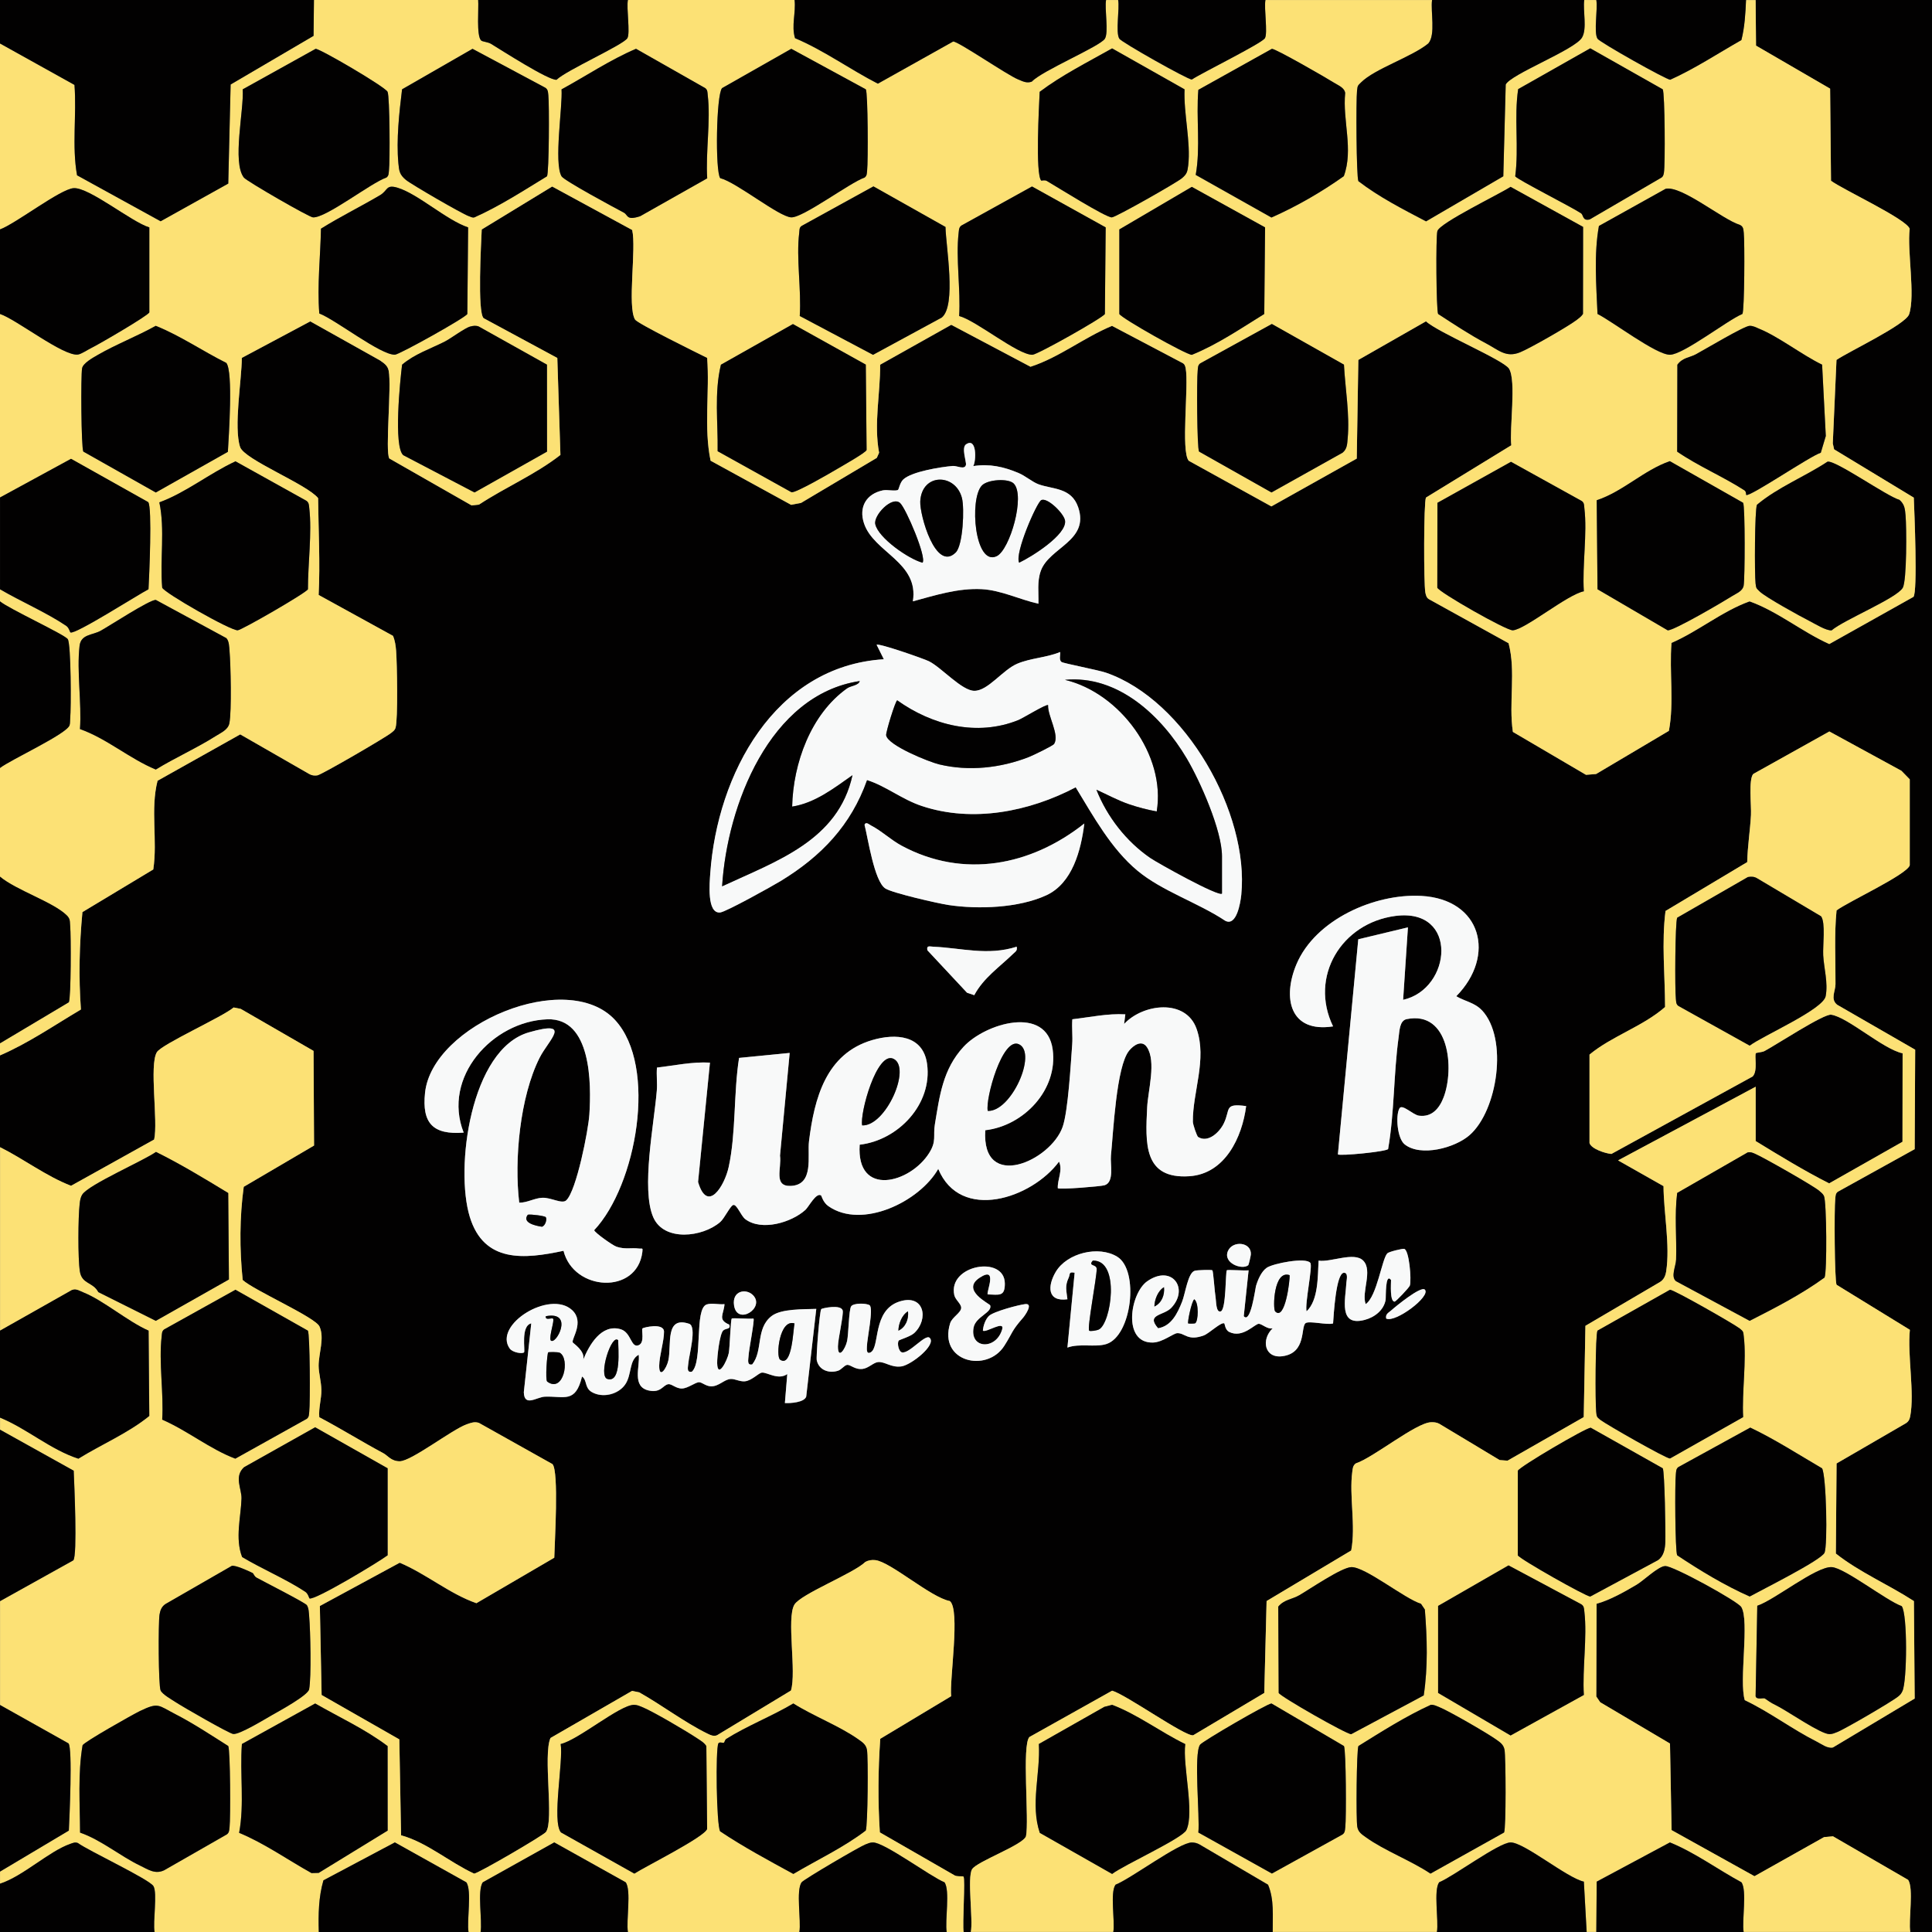
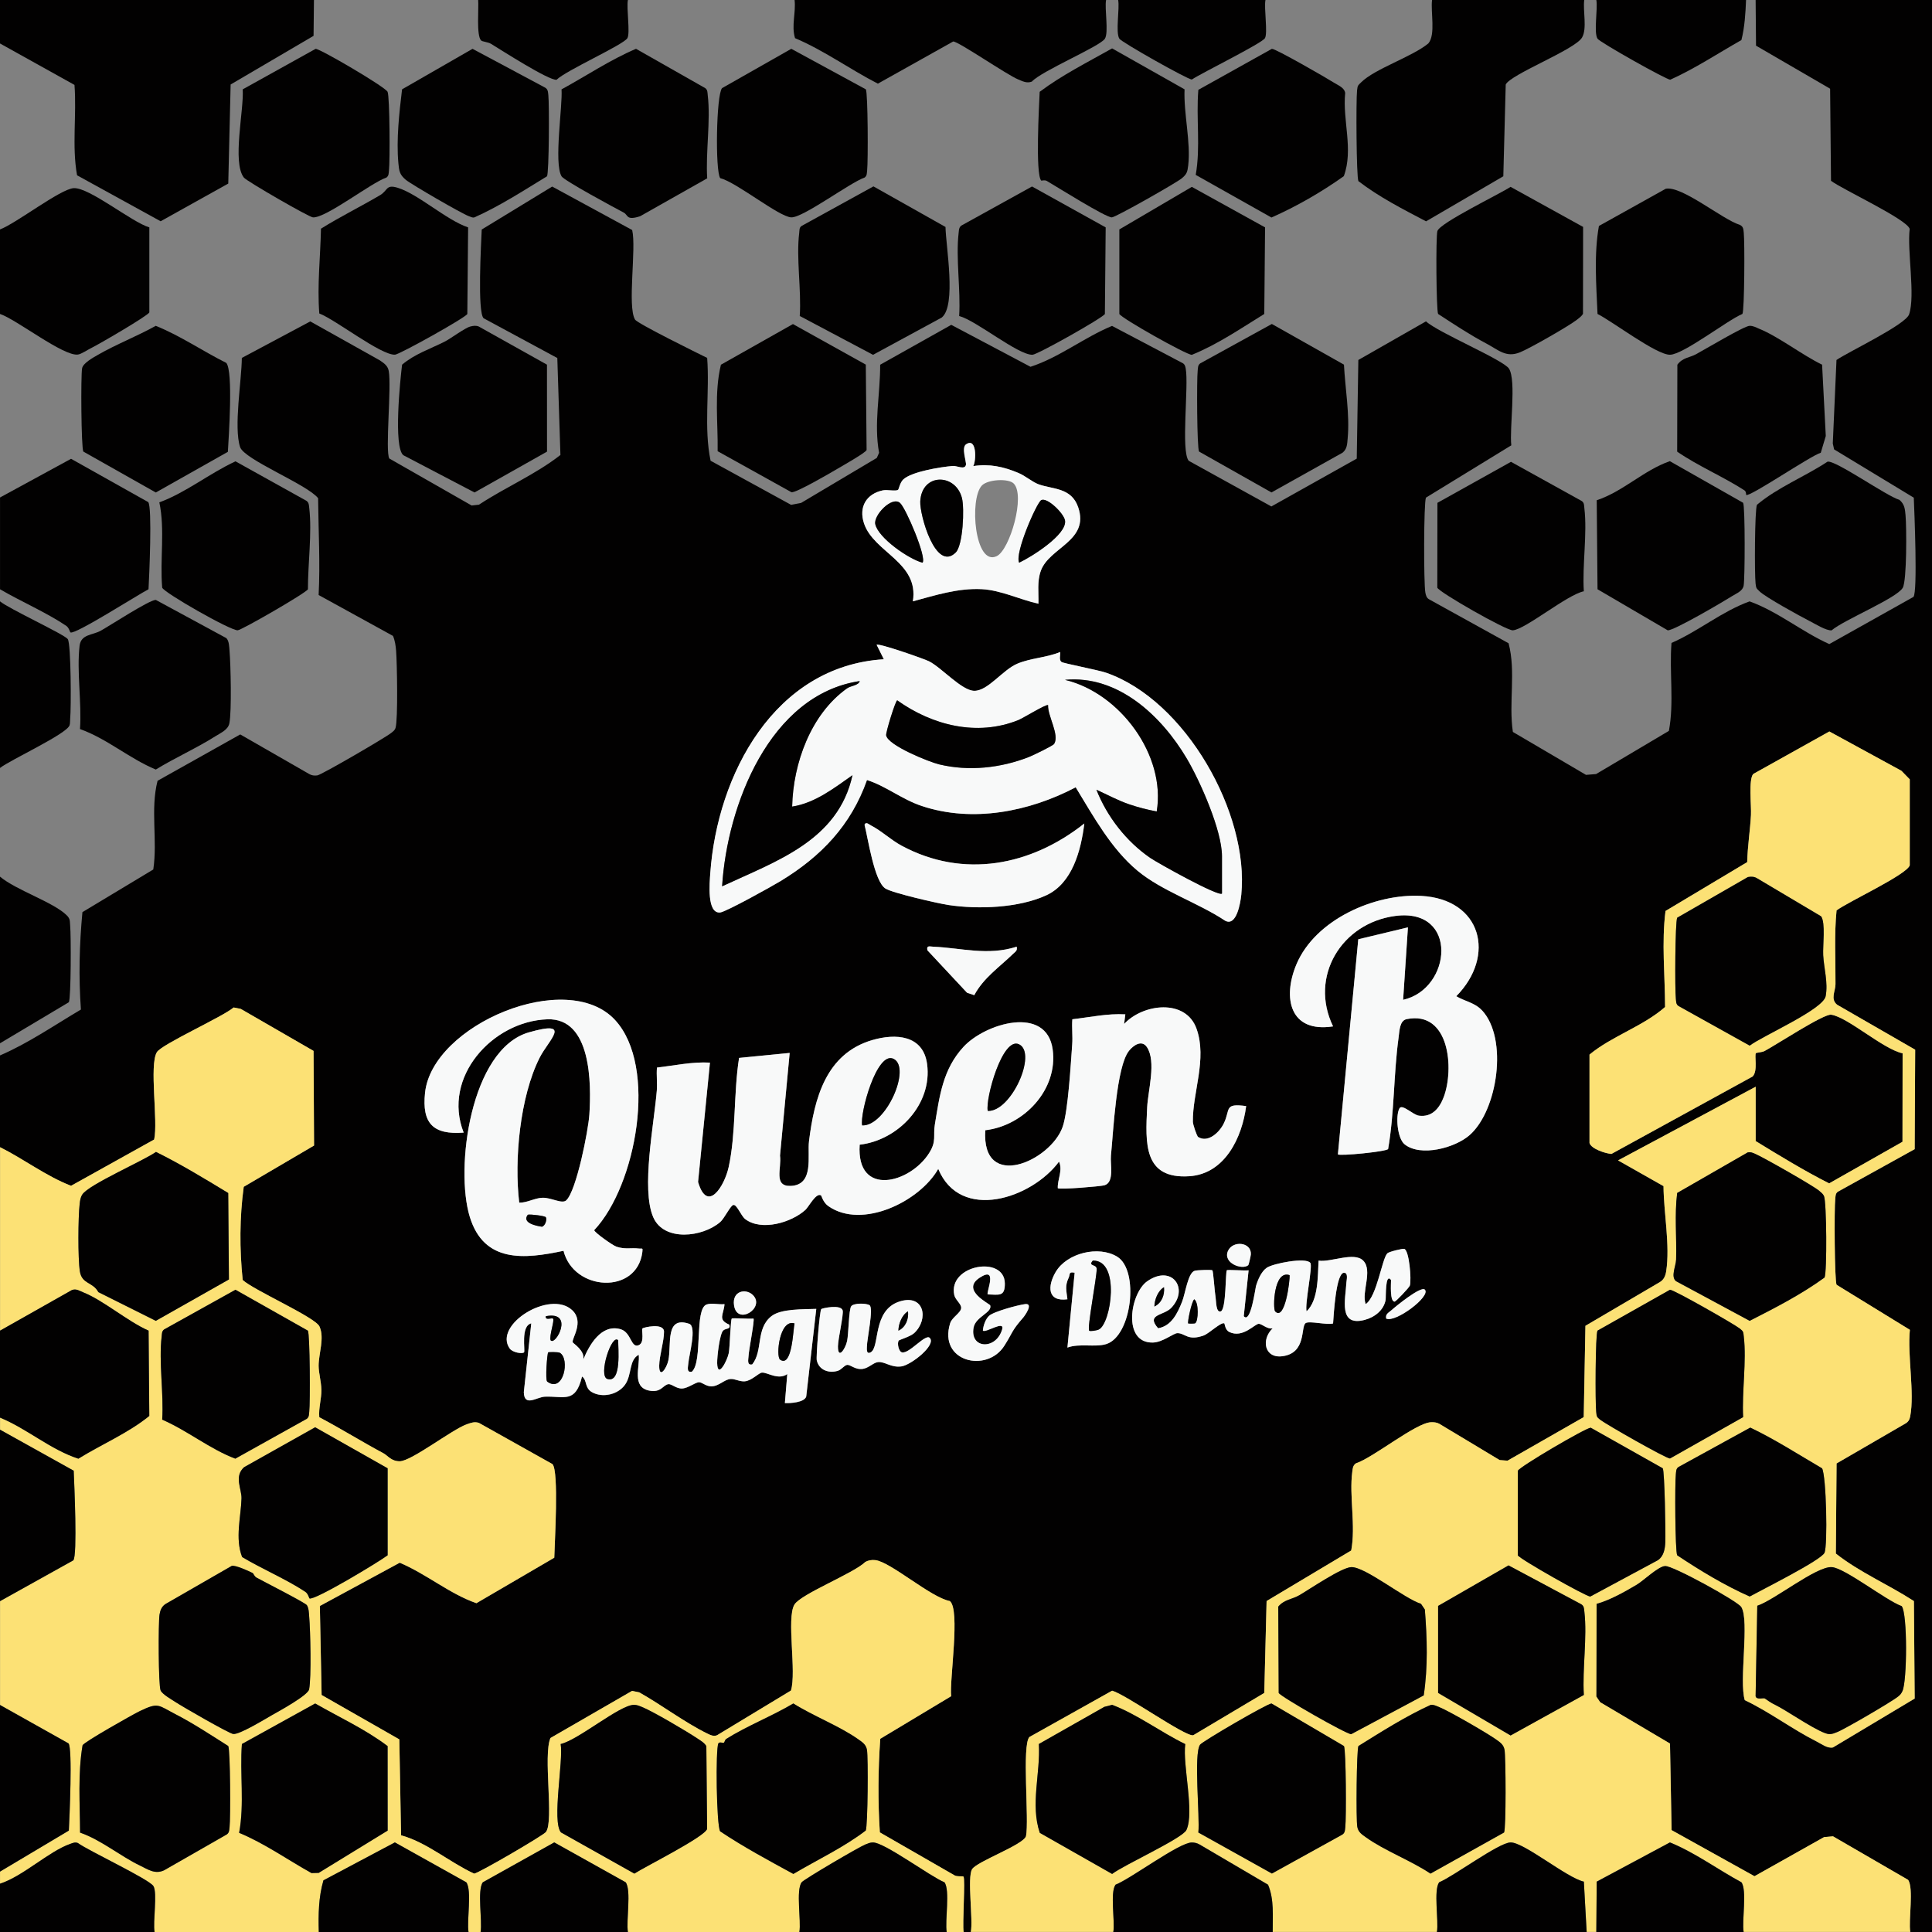
<svg xmlns="http://www.w3.org/2000/svg" viewBox="0 0 800 800" version="1.1" id="Layer_1">
  <rect x="0" y="0" width="800" height="800" fill="#808080" stroke="none" />
  <defs>
    <style>
      .st0 {
        fill: #f8f9f9;
      }

      .st1 {
        fill: #020101;
      }

      .st2 {
        fill: #fce175;
      }
    </style>
  </defs>
  <path d="M727,0h73v800h-9c-.82-4.84,1.52-18.2-.92-21.58l-31.08-18.01-3.7.33-28.81,16.19-34.33-19.09-.66-35.85-28.9-17.1-1.62-2.38.12-38.4c5.54-1.53,11.56-4.94,16.58-7.91,2.8-1.66,8.81-7.54,11.77-7.77,3.15-.25,30.16,14.6,31.6,17.01,3.46,5.78-1.04,30.52,1.42,38.58,10.34,4.92,19.65,12.03,29.84,17.16,2.08,1.05,4.4,2.92,6.68,2.42l33.83-20.24-.32-40.36c-10.53-6.83-22.63-11.99-32.32-19.68l.3-37.31,28.48-16.52c1.23-.71,1.74-1.61,2.01-2.99,1.88-9.79-1.22-25.37-.14-35.82l-30.35-18.65c-.86-1.77-1-31.83-.55-35.56.13-1.1.02-2.19,1.04-2.96l31.85-17.64.21-41.18-32.32-18.62c-2.9-2.35-.7-5.6-.68-8.51.07-10.17-.56-20.42.44-30.55,4.53-3.48,29.18-14.83,30.31-18.69v-35.59s-3.46-3.54-3.46-3.54l-29.83-16.27-31.51,17.59c-2.01,2.25-.74,13.14-.95,17.05-.34,6.26-1.42,13.03-1.55,19.45l-33.83,20.23c-1.66,13.11-.21,26.57-.18,39.76-9.22,8.08-22.01,12.02-31.29,19.71v36.62c.73,2.42,6.51,4.31,9.07,4.52l58.49-32.08c2.25-2.32.63-8.81,1.36-9.65.22-.25,2.52-.33,3.57-.89,4.64-2.45,24.51-15.51,27.59-15.04,6.91,1.04,21.44,14.25,29.57,15.99l-.05,36.64-30.37,17.22c-10.25-5.18-20.48-11.43-30.42-17.52v-22.5l-56.98,30.5,18.82,10.66c.05,10.91,2.78,24.57,1.1,35.28-.29,1.83-.92,3.41-2.57,4.43l-30.87,18.13-.7,37.81-31.55,18.03-3.27-.25-25.02-15.04c-1.08-.59-2.23-.67-3.42-.62-6.2.21-23.89,14.66-31.09,17.03-1.29.9-1.31,2.12-1.49,3.51-1.34,9.97,1.5,22.34-.44,32.56l-35.04,20.94-.96,38.06-29.43,17.52c-3.33.62-27.94-16.92-33.57-18.46l-34.25,19.18c-3.21,3.31-.04,34.51-1.42,41.09-1.25,3.65-20.38,10.44-22.33,13.67-2.07,3.44.49,20.86-.51,25.99h-3c-.55-3.15.77-22.15-.06-22.95-.3-.29-2.97.12-3.85-.61l-30.78-17.7c-.83-12.92-.73-25.8.17-38.75l29.36-17.64c-.73-6.87,3.87-35.85-.55-39.4-7.9-1.49-24.57-16.27-30.88-16.95-1.47-.16-2.85.04-4.14.78-4.82,4.71-26.71,13.26-29.34,17.66-3.35,5.6.97,27.91-1.43,35.57l-30.57,18.49c-1.43.66-2.9-.11-4.18-.74-9.23-4.53-18.96-11.89-28.06-17l-2.97-.61-33.8,19.51c-3.14,7.26,1.54,34.2-1.85,38.91-1,1.4-28.03,17.16-29.75,17.25-10.18-4.7-19.61-12.98-30.26-15.87l-.72-39.72-32.18-18.38-.73-36.86,33.08-17.92c11.01,4.65,20.67,12.91,31.75,16.76l32.24-18.83c.13-5.99,1.99-35.92-.76-38.76l-30.48-17.08c-1.85-.59-3.3,0-5,.6-6.11,2.14-22.96,15.34-27.79,15.31-3.55-.02-4.89-2.35-6.75-3.34-8.95-4.77-17.55-10.18-26.52-14.89-.36-3.73.93-7.64.86-11.31s-1.13-7.01-1.14-10.02c0-5.09,2.54-11.53.34-16.28-1.77-3.81-27.22-15-31.78-19.22-1.33-12.78-1.29-26.03.43-38.59l29.12-17.09-.21-39.18-30.14-17.4-2.95-.59c-4.63,3.95-29.82,15.22-31.8,18.53-3.22,5.39.6,28.65-1.11,36.15l-34.41,19.16c-10.28-3.95-19.48-11.04-29.43-16v-38c11.76-5.06,22.5-12.5,33.53-19.01-.99-13.46-.64-26.91.62-40.33l29.34-17.66c1.83-12.13-1.27-24.86,1.77-36.73l34.24-19.2,28.56,16.4c1.05.62,2.17.73,3.36.57,1.74-.24,28.39-15.77,30.55-17.56.8-.66,1.51-1.04,1.84-2.16,1.05-3.48.62-26.87.23-31.84-.17-2.13-.45-4.24-1.3-6.21l-30.78-16.93c.67-13.24-.08-26.69-.22-40.09-4.56-5.75-30.58-15.95-32.3-21.17-2.71-8.21.65-27.69.72-36.91l28.35-15.12,28.82,16.14c1.68,1.19,3.22,2.11,3.65,4.35,1.22,6.49-1.52,33.25.24,36.27l34.1,19.47,3.03-.34c11.01-7.26,23.37-12.48,33.73-20.58l-1.29-40.15-30.51-16.47c-2.65-2.41-1.02-31.24-.79-36.74l29.18-17.79,33.12,18c1.8,7.58-2.09,31.66,1.19,37.08,1.01,1.67,26.02,13.98,29.86,15.87,1.08,14.04-1.45,28.85,1.42,42.58l33.33,18.26,4.13-.78,31.36-18.64.95-2.13c-2.22-12.04.49-24.31.45-36.46l29.44-16.52,32.81,17.37c11.86-3.84,22.15-12.13,33.76-16.93l28.88,15.22c1.13.48,1.41,1.25,1.62,2.38,1.34,7.19-2.07,34.22,1.25,38.25l34.23,18.91,35.35-19.8.66-40.85,28.01-15.99c5.05,4.66,32.13,15.97,34.39,19.6,3.09,4.98.12,24.85.94,31.73l-35.34,21.66c-.95,1.96-.96,35.69-.25,39.31.2,1.05.47,2.16,1.47,2.75l32.99,18.24c3.11,11.74-.02,24.67,1.78,36.72l30.28,17.78,4.18-.34,30.14-17.87c2.22-11.76.13-24.38,1.08-36.42,11.19-4.88,20.91-13.1,32.34-17.21,11.67,4.19,21.64,12.58,33,17.68l34.85-19.53c1.78-1.99.37-35.52.14-41.09l-33-20-.54-2.46,1.53-34.56c4.88-3.38,28.64-14.59,30.08-18.92,2.62-7.91-.88-26.28.23-35.36-1.17-4-27.76-16.3-32.58-19.91l-.37-38.14-30.68-17.82-.16-18.84ZM403,192.99c1.22-1.96,1.6-12.11-2.99-8.99-1.99,1.36.2,7.24-.03,8.45-.43,2.25-3.76.36-5.43.49-4.97.41-17.01,2.31-20.52,5.59-1.43,1.33-1.82,4.08-2.18,4.31-1.08.68-4.46-.18-6.29.21-6.82,1.44-10.06,6.88-7.79,13.68,4.02,12.07,22.85,16.02,20.23,32.27,9.26-2.51,18.74-5.55,28.54-5.04,7.98.42,15.79,4.33,23.45,6.03.14-4.64-.61-9.08.96-13.54,3.44-9.81,20.28-12.4,15.5-26.41-2.82-8.27-10.58-7.36-16.47-9.53-2.52-.93-5.35-3.45-8.31-4.69-6.2-2.59-11.96-3.85-18.67-2.83ZM438.99,270c-5.66,2.36-12.01,2.44-17.68,4.81-6.12,2.56-12.13,11.25-17.81,11.25-5.21,0-13.59-9.63-18.82-12.24-2.1-1.05-20.84-7.59-21.67-6.82l2.99,5.99c-45.33,2.81-68.98,47.79-71.87,88.63-.27,3.88-1.49,16.84,4.12,16.22,2.43-.27,21.59-10.92,25.06-13.04,16.77-10.23,29.09-23.08,35.71-41.8,7.93,2.51,14.4,7.99,22.73,10.76,21.08,7,44.52,2.32,63.7-7.75,7.3,11.96,14.61,25.39,25.55,34.51,10.2,8.5,25.14,13.28,36.34,20.74,4.68,2.51,6.33-7.37,6.67-10.76,3.35-33.62-23.1-80.61-56.03-91.95-3.29-1.13-17.6-3.86-18.38-4.42-1.2-.85-.44-2.86-.58-4.12ZM448.99,341c-22.09,17.49-50.04,22.96-75.66,9.17-4.43-2.38-8.5-6.27-12.64-8.36-.82-.41-2.1-1.73-2.7-.3,1.44,5.61,4.01,23.39,8.62,26.38,2.88,1.88,21.82,6.2,26.15,6.85,12.31,1.85,29.02,1.25,40.48-4.02,10.83-4.98,14.39-18.62,15.76-29.73ZM613.65,418.35c-3-3.22-7.09-3.72-10.63-5.85,16.5-16.72,10.53-40.16-14.48-41.54-19.24-1.06-43.9,9.76-51.72,28.36-5.85,13.92-2.71,28.44,15.18,25.67-9.98-20.61,3.5-42.79,25.76-45.73,26.37-3.48,23.43,30.23,3.25,34.73l1.99-30-20.56,4.93-8.44,89.07c.73.75,20.01-1.12,20.8-2.22,2.63-15.2,2.24-30.91,4.33-46.16.4-2.92.41-7.03,3.37-7.63,17.77-3.6,19.72,20.66,15.31,32.3-1.76,4.64-4.88,8.39-10.22,7.69-2.51-.33-7-5.04-8.11-3.02-1.65,3-.92,12.42,2.17,14.89,6.61,5.27,20.81,1.51,26.89-3.83,11.61-10.19,16.04-39.97,5.12-51.68ZM420.99,392.01c-12.05,3.85-22.93.5-34.51,0-1.5-.06-2.89-.68-2.47,1.48l16.42,17.58,2.99,1.01c3.84-7.19,10.46-11.65,16.06-17.09.98-.95,1.89-1.31,1.51-2.98ZM254.66,422.34c-19.95-21.54-75.69,1.98-78.66,30.15-1.33,12.62,3.26,17.49,16,16.5-9.03-22.88,11.88-46.13,34.65-46.92,18.22-.63,18.23,26.5,17.39,39.47-.42,6.47-5.33,31.49-9.56,35.49-1.77,1.67-6.3-1.22-9.94-1.06-3.25.15-6.24,2.09-9.54,2.03-2.13-17.76.29-43.89,8.46-60.04,3.74-7.41,13.87-15.75-4.48-10.48-24.17,6.94-30.67,56.31-24.43,76.47,5.9,19.09,22.52,17.47,38.79,13.98,4.18,16.76,30.43,18.29,32.64.53.25-2.01-.03-1.29-1.45-1.47-3.25-.42-5.59.45-9.26-.76-1.49-.49-9.01-5.79-9.23-6.84,17.44-18.5,26.46-67.78,8.62-87.05ZM496.16,470.83c-.53-.33-2.18-5.16-2.2-6.3-.2-12.1,5.95-25.97,1.53-38.52s-22.19-10.44-30-2.01l.5-3.99c-7.38-.41-14.65,1.2-21.94,2.04-.29,3.45.2,6.98-.06,10.44-.6,7.92-1.68,27.53-3.94,34.06-4.9,14.17-33.67,27.01-32.05,1.45,15.98-1.84,30.18-16.8,27.91-33.42-2.52-18.53-27.94-10.86-36.93-1.11-8.56,9.29-9.89,20.24-11.86,32.14-.79,4.78.76,6.8-2.29,11.71-7.87,12.69-30.32,18.59-28.84-3.33,15.98-1.84,30.18-16.8,27.91-33.42-1.64-12.04-13.04-12.75-22.72-9.9-19.19,5.63-23.97,24.17-26.17,41.83-.75,6.07,2.22,18.15-7.54,18.55-7.33.3-3.73-7.32-4.47-12.55l4-42.51-20.95,2.06c-2.3,14.36-1.23,31.14-4.31,45.19-1.72,7.86-8.82,19.35-12.67,6.17l4.92-49.41c-7.38-.41-14.65,1.2-21.94,2.05-.28,3.12.19,6.31-.06,9.44-1.11,13.65-6.56,40.81-1.49,52.51,4.44,10.25,20.48,8.3,27.74,2.01,1.69-1.46,4.02-6.42,5.28-7.01,1.51-.71,3.26,4.45,5.14,5.85,6.73,5.03,19.05,1.39,24.85-3.86,1.37-1.24,4.46-7.34,6.49-5.99.23.15.77,2.85,3.06,4.45,13.89,9.7,37.75-1.87,45.46-15.44,9.17,22.05,38.69,12.28,50.01-3.01,1.65,3.56-.67,7.35-.51,10.99.68.69,17.72-.74,19.3-1.19,4.25-1.22,2.35-8.81,2.71-12.29.99-9.6,2.21-36.97,7.53-43.47,1.87-2.29,5.26-4.6,7.37-1.45,3.96,5.91.43,18.06.1,24.92-.72,14.74-1.65,29.84,17.53,28.53,14.72-1.01,21.8-16.1,23.46-29.04-9.32-1.26-6.39,1.33-9.28,7.22-1.75,3.57-6.44,8.13-10.56,5.6ZM516.89,523.88c.18-.15,1.05-3.89,1.07-4.52.2-5.11-7.59-5.78-9.5-1.33-2.16,5.01,5.9,7.98,8.43,5.85ZM575.99,530.01c0,1.64-.57,9.02,1.51,8.97.46,0,6.03-5.82,6.29-6.68.71-2.38-.28-14.67-2.36-15.18-.66-.16-6.25,1.16-6.96,1.85-2.25,2.19-4.28,17.86-8.97,21.03-1.88-4.85,3.03-13.82-1.01-17.98-3.74-3.85-13.54.78-18.5-.02-.38,6.54-.03,16.32-4.98,21-.75-3.24,2.61-18.6,1.57-20.05-1.78-2.47-15.58.23-18.1,2.03-2.25,1.61-3.65,4.98-4.42,7.58-.27.91-2.22,15.84-5.05,12.44l2-18.99c-1.57.24-8.67-.36-9.01-.01-.6.62-.23,16.26-2.51,17.01-2.07.68-1.89-4.39-2.15-5.84-.4-2.14-.95-10.76-1.33-11.17-.25-.26-6.19-.13-7.31.2-2.81.83-3.87,9.37-5.22,12.78-1.88,4.74-4.39,10.12-9.95,11.02-5.16-5.91,2.33-5.12,5.49-8.48,7.47-7.92.25-18.12-9.98-10.98-7.09,4.95-10.4,25.69,2.35,25.38,4.05-.1,8.5-3.85,10.1-3.89,3.19-.08,4.3,3.39,10.98.94,2.17-.8,7.31-5.78,8.5-4.96.17.11.3,2.66,2,3.51,5.66,2.82,10.72-3.52,12.33-3.36,1.41.14,3.6,2.39,5.69,1.86-4.89,4.62-3.46,12.56,4.05,11.56,10.03-1.34,7.46-12.12,9.57-13.69,1.47-1.09,8.97.89,11.38.12.24-3.21,1.16-20.88,4.5-20.98,1.9-.06,1.07,3.06,1.02,3.99-.37,6.97-3.42,18.35,7.5,15.54,4.11-1.06,7.96-3.98,8.74-8.29.18-.97-.24-11.51,2.23-8.26ZM462.65,520.4c-7.74-4.78-20.86-1.58-25.5,6.26-3.43,5.81-3.56,12.48,4.84,11.34-.42-3.73-1.11-5.43.54-8.99.7-1.5-.16-2.49,2.45-2l-2.99,30.99c5.01-1.84,11.42-.02,16.05-1.44,10.61-3.27,13.74-30.51,4.6-36.16ZM409,535.99c4.72.1,7.12,1.03,7.09-4.5-.07-11.89-23.66-7.73-20.93,4.78.43,1.97,2.85,3.59,2.85,5.24,0,2.07-3.78,3.88-4.57,6.43-4.98,15.98,15.15,20.67,22.39,9.39,3.61-5.63,2.84-6.02,7.81-11.69.72-.82,4.47-6.07.87-5.64-2.87.34-13.27,3.12-15.06,4.95-1.44,1.47-2.31,4-2.45,6.03,1.15,1.08,9.15-4.51,7.98-.51-2.52,8.6-13.46,8.12-11.83-.74.83-4.54,7.79-6.22,6.89-9.19-.22-.73-12.28-6.26-4.42-11.44,7.88-5.19,2.62,6.18,3.39,6.89ZM589.99,534.01c-1.6-1.64-12.21,7.05-13.9,8.59-1.11,1.01-2.51,1.48-2.09,3.4,3.78,1.87,18.64-9.27,15.99-11.99ZM311.75,536.25c-2.9-2.88-8.69-1.75-7.8,4.27,1.27,8.56,13.09.98,7.8-4.27ZM372.13,555.11c.19-.3,4.85-1.67,6.39-3.09,6.18-5.71,4.22-16.38-6.08-13.08-11.36,3.65-7.99,19-11.96,21.05-1.91.99-1.53-1.64-1.52-2.51.02-2.94,2.86-15.88,1.08-17.02-1.36-.87-6.67-.93-7.61.47s-1.08,11.54-1.67,14.33c-.73,3.4-3.85,7.91-3.8,2.22.03-3.01,2.41-13.23,1.96-14.85-.74-2.63-8.54-.92-8.86-.57-.72.78-2.18,19.77-1.87,21.21.88,4.09,5.11,5.54,8.85,4.31,1.34-.44,2.56-2.19,3.63-2.38,1.5-.26,3.26,2.09,6.56,1.64,2.4-.32,4.45-2.63,6.32-2.82,2.87-.29,5.36,2.38,9.67,1.79,4.03-.56,14.57-8.87,11.76-11.8-1.78-1.85-8.4,6.59-11.47,5.99-1.38-.27-2.12-3.72-1.4-4.88ZM237.16,555.85c-.6-1.39,4.95-8.44-.21-13.29-9.18-8.64-32.85,6.08-25.87,15.88,1.15,1.62,5.17,2.3,5.92,1.57.58-.56-1.5-10.97,2.99-12l-3.08,28.51c.19,6.26,5.33,1.97,8.73,1.84,8-.3,12.67,2.9,15.37-8.34,2.18,1.45.98,4.65,4.04,6.43,4.43,2.58,10.84,1.13,13.8-3.09s1.49-10.15,5.64-12.36c.6,4.87-3.01,13.33,4.25,14.83,4.96,1.03,5.76-2.25,7.94-2.63,1.43-.25,3.23,1.85,5.72,1.78s5.56-2.62,7.11-2.6c1.22.02,2.8,1.68,4.99,1.7,3.19.03,5.43-2.9,8.05-3.04,1.87-.1,3.69,1.14,5.86.96,2.85-.23,5.74-3.49,7.1-3.6,2.21-.19,6.71,3.24,10.49.61l-.99,11.99c2.34.13,8.01-.25,8.83-2.66l4.17-36.33c-5.16.21-14.5-.15-18.52,2.98-6.65,5.17-3.45,14.37-8,20.01-2.33.51-1.59-2.08-1.52-3.52.11-2.52,2.59-14.91,2.04-15.46-1.57.24-8.68-.36-9,0-.49.52-.81,12.09-1.23,14.27-.61,3.12-4.63,10.93-4.81,4.21-.07-2.63,1.04-12.2,2.51-13.55,1.16-1.06,3.15-.34,2.53-2.41-5-2.09-2.3-4.2-2-8.5-2.22.26-5.34-.54-7.36.13-5.25,1.76-1.51,23.66-6.15,27.85-2.36.5-1.57-2.03-1.47-3.47.23-3.17,3.66-15.27.34-16.37-10.11-3.37-7.22,8.69-8.6,15.11-.73,3.4-3.85,7.91-3.8,2.22.03-4.05,2.04-10.28,1.99-14.07s-8.55-1.73-8.9-1.36c-.59.63,1.06,5.82-1.56,6.95-3.27,1.4-3.05-5.27-7.46-6.58-8.02-2.39-13.07,6.54-15.53,12.59.9-3.63-4.17-6.75-4.34-7.15Z" class="st1" />
-   <path d="M198,0c.3,3.32-.81,14.78,1.23,16.77.53.51,2.81.61,4.09,1.39,4.26,2.59,23.87,15.21,27.14,14.88,3.9-3.87,27.72-14.48,29.33-17.23,1.24-2.11-.46-12.5.21-15.8h69c.6,5.34-1.4,10.64.19,15.81,11.9,5.01,22.72,12.9,34.3,18.84l31.18-17.46c2.05-.11,22.32,13.85,26.92,15.71,1.89.76,3.5,1.69,5.64.91,4.12-4.49,28.33-14.62,30.27-17.78,1.64-2.67-.19-12.34.48-16.02h5c.67,3.67-1.15,13.35.48,16.02.9,1.47,28.3,16.92,30.02,16.92,3.97-2.68,29.09-15.09,30.28-17.13,1.25-2.15-.46-12.47.21-15.8h69c-.66,4.75,1.56,14.34-1.53,17.97-6.73,5.57-22.2,10.5-27.86,16.14-1.38,1.37-1.42,1.24-1.67,3.33-.46,3.88-.31,35.8.56,37.57,8.61,6.62,18.42,11.6,28.01,16.64l31.99-18.66,1-38c2.08-4.28,28.52-14.34,31.58-19.42,2.21-3.69.32-11.14.93-15.57h5c.67,3.67-1.15,13.35.48,16.02.91,1.47,28.38,16.91,30.11,17,10.11-4.54,19.74-10.9,29.48-16.43,1.33-5.07,1.71-11.18,1.92-16.58h4l.16,18.84,30.68,17.82.37,38.14c4.82,3.61,31.41,15.91,32.58,19.91-1.11,9.08,2.39,27.44-.23,35.36-1.43,4.33-25.19,15.54-30.08,18.92l-1.53,34.56.54,2.46,33,20c.23,5.57,1.64,39.1-.14,41.09l-34.85,19.53c-11.36-5.11-21.33-13.5-33-17.68-11.43,4.12-21.14,12.34-32.34,17.21-.96,12.04,1.14,24.66-1.08,36.42l-30.14,17.87-4.18.34-30.28-17.78c-1.81-12.05,1.33-24.98-1.78-36.72l-32.99-18.24c-.99-.58-1.26-1.7-1.47-2.75-.7-3.62-.69-37.35.25-39.31l35.34-21.66c-.82-6.88,2.15-26.75-.94-31.73-2.26-3.63-29.34-14.94-34.39-19.6l-28.01,15.99-.66,40.85-35.35,19.8-34.23-18.91c-3.32-4.02.08-31.05-1.25-38.25-.21-1.13-.49-1.9-1.62-2.38l-28.88-15.22c-11.61,4.8-21.9,13.1-33.76,16.93l-32.81-17.37-29.44,16.52c.04,12.15-2.68,24.42-.45,36.46l-.95,2.13-31.36,18.64-4.13.78-33.33-18.26c-2.87-13.73-.34-28.54-1.42-42.58-3.83-1.89-28.84-14.2-29.86-15.87-3.28-5.43.61-29.51-1.19-37.08l-33.12-18-29.18,17.79c-.23,5.49-1.86,34.33.79,36.74l30.51,16.47,1.29,40.15c-10.37,8.11-22.72,13.33-33.73,20.58l-3.03.34-34.1-19.47c-1.76-3.02.99-29.78-.24-36.27-.42-2.25-1.97-3.16-3.65-4.35l-28.82-16.14-28.35,15.12c-.07,9.22-3.43,28.7-.72,36.91,1.72,5.22,27.74,15.43,32.3,21.17.14,13.4.89,26.85.22,40.09l30.78,16.93c.85,1.96,1.13,4.08,1.3,6.21.39,4.97.82,28.36-.23,31.84-.34,1.11-1.04,1.49-1.84,2.16-2.16,1.79-28.81,17.31-30.55,17.56-1.19.17-2.31.05-3.36-.57l-28.56-16.4-34.24,19.2c-3.03,11.88.06,24.61-1.77,36.73l-29.34,17.66c-1.27,13.42-1.61,26.87-.62,40.33-11.03,6.52-21.77,13.96-33.53,19.01v-5l28.51-16.99c.92-1.9.93-27.78.55-31.56-.2-1.98.15-2.89-1.5-4.5-5.64-5.48-20.9-10.35-27.56-15.94v-45c4.31-3.39,27.72-14.1,28.81-17.69.28-.92.15-1.83.25-2.75.43-4.23.37-30.78-.98-32.89-1.21-1.9-24.52-12.64-28.08-15.67v-5c8.55,5.01,19.31,9.67,27.4,15.13,1.19.8,1.51,2.59,1.77,2.74,1.85,1.06,28.23-15.77,32.32-17.88.28-5.08,1.59-34.17-.14-36.09l-31.94-17.92L0,206v-76c6.83,2.28,26.3,17.63,32.27,16.81,1.37-.19,3.89-1.92,5.4-2.64,2.93-1.41,23.71-13.49,24.16-14.83v-35.18c-7.29-2.16-24.9-16.66-31.34-16.25-5.51.35-23.94,14.68-30.5,17.09V18l30.84,17.16c.95,12.38-1.12,25.32,1.07,37.43l34.6,19.03,28.01-15.61.98-41.02,34.34-20.15.16-14.84h68ZM130.67,20.22l-30.18,16.77c.58,8.44-4.45,30.22.49,36.54,1.17,1.49,26.95,16.37,28.59,16.47,5.41.35,24.05-14.33,30.44-16.49,1.04-.76.91-1.85,1.04-2.96.45-3.7.36-30.5-.57-32.54s-28.09-17.95-29.82-17.8ZM195.65,20.21l-29.17,16.77c-1.18,9.69-2.42,20.82-1.53,30.57.29,3.2.47,4.76,3.09,6.91,2.35,1.94,23.31,14.07,26.03,15.02.77.27,1.46.73,2.34.53,10.5-4.68,20.27-11.04,30.08-17.02.86-1.44.98-29.99.56-33.55-.17-1.44-.1-2.63-1.66-3.34l-29.75-15.9ZM292.84,73.84c-.7-10.75,1.48-23.95.22-34.4-.13-1.1,0-2.19-1.04-2.96l-28.66-16.28c-10.75,4.58-20.58,11.21-30.84,16.8.5,6.94-3.26,30.36,0,35.99,1.03,1.78,22.17,13.14,25.76,15.03,1.9,1,.95,3.4,6.78,1.51l27.78-15.7ZM298.23,73.77c6.67,1.67,24.15,15.89,29.34,16.23,4.81.32,24.37-14.4,30.44-16.48,1.04-.76.91-1.85,1.04-2.96.43-3.52.34-32.14-.54-33.57l-30.86-16.78-28.67,16.28c-2.41,2.72-2.89,34.35-.76,37.28ZM431.16,74.79c.08.09,1.39-.39,2.33.15,4.02,2.34,24.46,15.19,26.91,15.07,1.66-.08,26.62-14.25,28.94-16.16,2.07-1.71,2.35-2.69,2.67-5.33,1.14-9.63-1.94-21.57-1.51-31.53l-30-16.95c-10.1,5.71-20.79,11.05-29.99,17.98-.24,5.47-1.86,34.17.65,36.77ZM496.21,37.2c-.98,11.68.97,23.71-1.09,35.23l31.36,17.65c10.3-4.56,20.67-10.51,29.97-17.13,4.06-11.09-.58-23,.56-34.45-.35-2.24-2.9-3.14-4.71-4.29-2.98-1.89-24.18-14.1-25.64-13.98l-30.45,16.98ZM654.69,88.33c1.04.7.54,3.29,3.58,2.52l29.73-17.34c.72-.5.84-1.21.99-2.01.57-3.02.4-33.04-.49-34.52l-30.01-16.98-29.85,16.9c-1.74,11.67.35,24.17-1.22,36.1.83,1.32,23.51,12.79,27.27,15.32ZM193.84,94.16c-9.08-3.07-20.64-13.78-29.14-16.4-4.99-1.53-3.99,1.1-7.36,3.08-8.06,4.74-16.51,8.9-24.43,13.85-.24,11.67-1.6,23.32-.7,35.11,6.81,2.6,25.43,17.29,31.34,17.07,1.82-.07,29.21-15.31,29.96-16.86l.33-35.85ZM331.16,130.84l30.34,16.08,28.48-15.45c6.11-5.05,1.68-29.49,1.53-37.49l-29.84-16.8-29.66,16.33c-1.16.7-.94,1.83-1.07,2.93-1.31,10.37.95,23.7.22,34.4ZM457.84,94.16l-30.51-16.94-28.73,15.89c-1.56.72-1.49,1.9-1.66,3.34-1.22,10.52.89,23.6.22,34.4,7.09,1.89,24.37,16.2,30.36,16.05,2.07-.05,29.23-15.34,29.98-16.89l.33-35.85ZM523.84,94.16l-30.34-16.78-30.01,17.62v35.01c.86,1.77,27.74,16.92,30.01,16.92,10.6-4.29,20.32-10.95,30-16.92l.33-35.85ZM625.5,77.37c-4.52,2.99-29.27,14.89-30.31,18.31-.68,2.25-.47,32.73.3,34.32,6.39,4.15,13.11,8.61,19.83,12.17,5.22,2.76,8.26,6.07,14.08,3.72,4.08-1.64,20.05-10.77,23.53-13.46.94-.73,1.9-1.42,2.55-2.45l.05-36.02-30.03-16.59ZM689.73,78.17l-27.66,15.41c-2.11,11.58-1.09,24.63-.58,36.43,6.11,3.03,24.22,17.03,30.03,16.89s23.63-14.23,29.97-16.9c.87-1.44.98-29.99.56-33.55-.17-1.44-.1-2.63-1.66-3.34-7.18-2.2-24.05-16.33-30.67-14.93ZM297.16,186.84l30.57,16.99c1.9.29,16.04-7.94,18.93-9.66,1.98-1.18,11.8-6.7,12.17-7.83l-.33-35.36-30.17-16.79-29.82,16.83c-2.83,11.64-1.18,23.92-1.36,35.82ZM526.66,134.16l-29.67,16.32c-1.04.76-.91,1.85-1.04,2.96-.43,3.52-.3,32.11.56,33.55l29.99,16.93,29.45-16.47c1.91-1.57,1.89-3.66,2.1-5.9.91-9.93-1.02-20.61-1.54-30.55l-29.84-16.83ZM93.71,150.28c-9.81-4.9-19.12-11.31-29.23-15.36-7.72,4.32-16.39,7.65-24.01,12.05-2.02,1.17-6.08,3.41-6.48,5.52-.57,3.01-.38,33.02.51,34.5l30,16.94,29.85-16.84c.32-5.96,2.27-33.27-.65-36.81ZM194.76,135.2c-2.28.57-8.01,4.95-10.74,6.32-5.99,3-12.39,5.11-17.52,9.48-.79,6.32-3.62,34.01.5,37.49l29.49,15.43,30.02-16.91-.02-36.01-28.25-15.8c-1.18-.48-2.29-.3-3.48,0ZM723.06,204.95c1.51.94,26.55-16.18,30.91-17.48l2.07-6.93-1.53-29.54c-8.14-3.91-18.12-11.67-26.1-14.89-1.32-.53-2.38-1.21-3.92-1.19-2.22.03-18.67,9.87-22.26,11.8-2.6,1.4-5.46,1.3-7.65,4.3l-.08,36c8.8,6.03,18.88,10.25,27.81,15.99.88.57.68,1.89.77,1.94ZM65.99,208.01c2.39,11.33.18,23.69,1.18,35.32.71,2.08,28.33,17.85,31.27,17.66,1.68-.11,28.34-15.48,29.08-16.99-.03-10.37,1.72-23.47.55-33.56-.17-1.44-.1-2.63-1.66-3.34l-28.89-16.07c-10.8,5-20.47,12.92-31.52,16.98ZM655.84,244.84c-.7-10.75,1.48-23.95.22-34.4-.13-1.1,0-2.19-1.04-2.96l-29.35-16.26-30.45,16.98-.05,35.13c.63,1.84,28.61,17.84,31.27,17.66,5.16-.34,22.58-14.83,29.41-16.16ZM721.79,208.2l-30.36-17.24c-10.85,3.76-19.36,12.58-30.27,16.18l.33,36.86,29.06,17c2.42.24,23.11-11.91,26.74-14.21,1.81-1.15,4.27-1.99,4.71-4.29.54-2.84.64-32.82-.22-34.3ZM756.75,191.17c-9.5,6.26-20.52,10.55-29.23,17.85-.94,2.09-1.02,28.79-.58,32.55.25,2.09.29,1.96,1.67,3.33,2.34,2.34,16.92,10.36,20.72,12.28,2.24,1.13,6.88,4.05,9.11,3.84,5.02-4.32,27-13.31,29.45-17.62,1.72-3.03,1.59-25.15,1.16-29.94-.24-2.64-.35-4.59-2.53-6.47-5.26-1.5-26.48-16.52-29.77-15.81ZM93.74,264.25l-29.24-15.84c-2.57-.1-19.03,10.67-22.83,12.77-3.41,1.89-8.17,1.38-8.74,6.26-1.23,10.55.93,23.62.17,34.45,11.08,3.9,20.42,12.2,31.39,16.76,7.9-4.85,17.01-8.92,24.79-13.85,2.19-1.39,5.15-2.61,5.68-5.32.98-5.01.56-24.23.06-30.02-.14-1.61-.14-4.01-1.3-5.21Z" class="st2" />
  <path d="M402,800c1-5.13-1.56-22.56.51-25.99,1.95-3.23,21.08-10.02,22.33-13.67,1.38-6.58-1.78-37.77,1.42-41.09l34.25-19.18c5.64,1.54,30.24,19.07,33.57,18.46l29.43-17.52.96-38.06,35.04-20.94c1.95-10.22-.89-22.59.44-32.56.19-1.39.21-2.61,1.49-3.51,7.2-2.37,24.89-16.82,31.09-17.03,1.2-.04,2.35.04,3.42.62l25.02,15.04,3.27.25,31.55-18.03.7-37.81,30.87-18.13c1.65-1.02,2.28-2.6,2.57-4.43,1.68-10.71-1.05-24.37-1.1-35.28l-18.82-10.66,56.98-30.5v22.5c9.94,6.09,20.17,12.34,30.42,17.52l30.37-17.22.05-36.64c-8.13-1.74-22.67-14.96-29.57-15.99-3.07-.46-22.95,12.59-27.59,15.04-1.05.56-3.35.64-3.57.89-.74.84.89,7.33-1.36,9.65l-58.49,32.08c-2.55-.21-8.34-2.1-9.07-4.52v-36.62c9.29-7.69,22.08-11.62,31.3-19.71-.04-13.19-1.49-26.64.18-39.76l33.83-20.23c.13-6.43,1.21-13.19,1.55-19.45.21-3.91-1.07-14.81.95-17.05l31.51-17.59,29.83,16.27,3.46,3.54v35.59c-1.13,3.87-25.77,15.22-30.31,18.69-1,10.13-.37,20.39-.44,30.55-.02,2.91-2.22,6.16.68,8.51l32.32,18.62-.21,41.18-31.85,17.64c-1.02.77-.91,1.85-1.04,2.96-.45,3.73-.31,33.79.55,35.56l30.35,18.65c-1.08,10.45,2.01,26.03.14,35.82-.26,1.38-.77,2.28-2.01,2.99l-28.48,16.52-.3,37.31c9.69,7.69,21.8,12.85,32.32,19.68l.32,40.36-33.83,20.24c-2.28.5-4.6-1.37-6.68-2.42-10.19-5.12-19.5-12.24-29.84-17.16-2.46-8.06,2.04-32.8-1.42-38.58-1.44-2.4-28.45-17.26-31.6-17.01-2.96.24-8.96,6.12-11.77,7.77-5.02,2.97-11.04,6.38-16.58,7.91l-.12,38.4,1.62,2.38,28.9,17.1.66,35.85,34.33,19.09,28.81-16.19,3.7-.33,31.08,18.01c2.45,3.38.1,16.74.92,21.58h-69c-.79-4.71,1.49-17.25-.92-20.58-9.89-5.35-19.27-12.31-29.6-16.5l-30.32,16.24-.16,20.84h-4l-1.16-20.84c-7.04-1.55-24.77-16.33-30.36-16.24-4.88.08-23.69,14.12-29.56,16.5-2.4,3.29-.13,15.9-.92,20.58h-68c-.07-6.55.68-13.36-1.93-19.57l-28.35-16.65c-1-.57-2.08-.84-3.22-.84-5.25,0-25.15,14.95-31.58,17.48-2.37,3.24-.16,15.03-.92,19.58h-59ZM723.75,363.17l-29.26,16.83c-.86,1.79-.99,29.95-.55,33.56.13,1.1,0,2.19,1.04,2.96l29.53,16.44c5.46-4.14,30.42-14.95,31.46-20.48,1.06-5.58-.72-11.46-1.02-16.94-.22-4.01,1.05-13.45-.88-16.12l-26.36-15.66c-1.28-.82-2.5-.85-3.96-.6ZM723.74,477.17l-29.25,16.82c-1.15,9.12-.17,18.4-.44,27.55-.08,2.79-2.34,7.1-.05,8.97l30.5,16.42c10.62-5.4,21.37-10.92,31.01-17.92,1.07-2.19.87-31.37-.24-33.77-.47-1-1.2-1.41-1.91-2.09-1.89-1.81-23.54-14.12-26.66-15.39-1.12-.46-1.62-.78-2.95-.58ZM721.79,586.8c-.55-10.44,1.45-23.19.27-33.35-.22-1.89-.1-2.1-1.67-3.33-2.45-1.91-27.23-16.05-28.89-16.05l-30.02,16.93c-.88,1.43-.96,30.01-.54,33.57.22,1.89.1,2.1,1.67,3.33,2.48,1.93,27.24,16.05,28.89,16.04l30.28-17.13ZM658.67,591.18c-2.11.12-29.37,16.09-30.16,17.83l-.02,34.99c.76,1.56,28.28,17.09,30.01,17.09l28.03-15.07c2.46-1.7,2.93-4.77,3.05-7.53.15-3.61-.27-29.21-1.06-30.51l-29.84-16.81ZM724.74,591.14l-29.76,16.34c-1.02.77-.91,1.85-1.04,2.96-.43,3.62-.31,31.79.55,33.56,9.51,6.34,19.69,12.5,30.03,17.07,4.81-2.67,29.55-14.95,30.97-18.1s.75-31.84-1-34.97c-9.78-5.72-19.7-12.12-29.74-16.87ZM655.84,701.84c-.67-10.8,1.44-23.89.22-34.4-.17-1.44-.1-2.63-1.66-3.34l-29.75-15.9-29.16,16.78v36.02s30.01,17.62,30.01,17.62l30.34-16.78ZM529.31,665.26l.18,35.75c.76,1.56,28.04,17.09,30.01,17.09l30.04-16.06c1.78-11.88,1.41-23.62.47-35.55l-1.61-2.39c-6.71-2.03-23.11-15.38-28.86-15.18-4.03.13-17.09,9.06-21.49,11.63-2.97,1.73-6.29,1.76-8.73,4.72ZM730.79,703.31c3.19,2.21,2.72,1.81,5.9,3.5,4.2,2.23,17.37,11.26,20.82,11.26,1.29,0,2.1-.41,3.22-.84,3.05-1.17,22.73-12.65,25.26-14.74.93-.77,1.24-1.14,1.77-2.23,1.94-4.04,2.16-31.98-.3-35.19-6.38-2.26-23.56-15.81-28.95-16.15-6.4-.4-23.71,13.65-30.85,16l-.69,37.46c.39,1.64,3.28.56,3.83.94ZM496.21,758.8l30.46,16.99,28.73-15.89c1.56-.72,1.49-1.9,1.66-3.34.43-3.67.32-31.78-.55-33.56l-30.01-17.62c-1.71,0-28.57,15.67-29.57,17.05-2.74,3.8-.03,29.88-.72,36.37ZM490.79,722.2c-10.28-5-19.68-12.22-30.29-16.26l-3.22.84-27.11,15.38c.69,12.15-3.59,25.06.39,36.79l29.95,17.02c4.63-3.62,29.15-14.74,30.76-18.2,3.43-7.37-1.63-26.78-.48-35.56ZM622.79,758.8c.86-1.48.74-31.36.19-34.27-.42-2.24-1.97-3.16-3.65-4.35-3.72-2.64-19.66-11.86-23.6-13.39-1.07-.41-2.04-.95-3.25-.86-10.33,4.72-20.26,11.02-29.99,17.07-.78,1.61-1.02,30.53-.47,33.48.42,2.25,1.97,3.15,3.64,4.36,7.64,5.49,18.65,9.6,26.66,14.99l30.46-17.02Z" class="st2" />
  <path d="M0,475c9.95,4.96,19.15,12.05,29.43,16l34.41-19.16c1.7-7.5-2.11-30.75,1.11-36.15,1.97-3.3,27.17-14.58,31.8-18.53l2.95.59,30.14,17.4.21,39.18-29.12,17.09c-1.72,12.57-1.76,25.81-.43,38.59,4.56,4.22,30.01,15.41,31.78,19.22,2.21,4.75-.34,11.19-.34,16.28,0,3.02,1.07,6.41,1.14,10.02s-1.22,7.58-.86,11.31c8.97,4.71,17.57,10.12,26.52,14.89,1.87.99,3.21,3.32,6.75,3.34,4.83.03,21.68-13.17,27.79-15.31,1.7-.59,3.15-1.19,5-.6l30.48,17.08c2.75,2.83.89,32.76.76,38.76l-32.24,18.83c-11.08-3.85-20.74-12.11-31.75-16.76l-33.08,17.92.73,36.86,32.18,18.38.72,39.72c10.65,2.89,20.08,11.18,30.26,15.87,1.72-.09,28.74-15.85,29.75-17.25,3.39-4.71-1.29-31.64,1.85-38.91l33.8-19.51,2.97.61c9.1,5.11,18.83,12.47,28.06,17,1.28.63,2.75,1.39,4.18.74l30.57-18.49c2.39-7.66-1.92-29.98,1.43-35.57,2.63-4.4,24.52-12.94,29.34-17.66,1.29-.74,2.67-.93,4.14-.78,6.31.67,22.98,15.46,30.88,16.95,4.42,3.55-.18,32.53.55,39.4l-29.36,17.64c-.9,12.95-1,25.83-.17,38.75l30.78,17.7c.88.73,3.55.32,3.85.61.82.8-.5,19.8.06,22.95h-7c-.79-4.68,1.48-17.29-.92-20.58-5.88-2.38-24.68-16.42-29.56-16.5-1.27-.02-2.14.43-3.25.86-2.43.95-25.45,14.41-26.34,15.65-2.43,3.37-.13,15.83-.93,20.57h-71c-.79-4.71,1.49-17.25-.92-20.58l-29.58-16.52-29.58,16.52c-2.41,3.33-.13,15.87-.92,20.58h-5c-.79-4.71,1.49-17.25-.92-20.58l-29.58-16.52-29.58,15.71c-2.02,6.97-2.13,14.19-1.92,21.39h-68c-.77-4.09,1.27-16.16-.48-19.02s-26.81-14.57-31.27-17.83c-1.19-.48-2.08-.02-3.18.36-8.87,3.1-19.52,13.4-29.07,16.48v-5l28.51-16.99c.24-5.1,1.59-34.16-.15-36.1l-28.35-15.9v-43l30.35-16.9c1.75-1.95.38-31.91.16-37.11l-30.51-16.99v-5c11.24,4.62,20.86,13.24,32.44,17.01,9.65-5.98,20.69-10.64,29.37-17.7l-.29-35.32c-8.69-3.82-18.7-12.54-27.12-15.88-1.53-.61-2.84-1.6-4.63-.93l-29.77,16.82v-76ZM94.79,529.8l-.29-35.79c-9.76-5.94-19.81-12.04-29.91-17.02-5.19,3.68-27.84,13.51-30.49,17.61-.8,1.24-.95,2.46-1.11,3.89-.65,5.53-.75,22.66.08,27.95s5.39,4.33,7.65,8.6l23.79,11.89,30.28-17.13ZM67.16,587.84c10.47,4.54,19.72,12.16,30.27,16.16l29.58-16.49c1.04-.76.91-1.85,1.04-2.96.43-3.52.3-32.11-.56-33.55l-29.99-16.94-29.52,16.42c-1.04.76-.91,1.85-1.04,2.96-1.26,10.45.92,23.65.22,34.4ZM128.14,661.86c1.96,1.04,28.77-15.13,32.37-17.86v-36.02s-30.01-16.98-30.01-16.98l-29.45,16.54c-4.23,3.88-.93,8.98-1.05,12.95-.23,7.67-2.74,16.47.26,24.24,8.2,4.92,18.27,9.18,26.15,14.38,1.21.8,1.58,2.66,1.73,2.74ZM104.64,651.37c-1.6-.84-7.2-3.38-8.67-2.97l-27.34,15.73c-1.65,1.02-2.28,2.6-2.57,4.43-.54,3.43-.49,29.36.45,31.42.73,1.62,4.53,3.72,6.18,4.82,2.79,1.85,22.19,13.03,23.9,13.21,2.63.28,12.9-6.03,16.07-7.84s14.86-8.18,15.34-10.66c.97-5.09.54-24.21.03-30.05-.13-1.53-.13-3.49-.96-4.79-.64-1-17.94-9.8-20.81-11.39-1.02-.57-1.28-1.73-1.62-1.91ZM99.02,758.94c10.53,4.37,20.01,11.11,29.96,16.66l2.97-.08,28.56-17.51-.02-34.99c-9.14-6.93-19.98-11.9-29.99-17.64l-30.34,16.78c-.91,12.2,1.1,24.78-1.15,36.78ZM299.75,721.62c-.4.28-1.7-.53-2.28.27-1.22,2.15-.82,33.79.72,36.42,9.54,6.41,20.1,12.07,30.32,17.65,9.98-5.92,20.81-10.97,29.98-17.98.84-1.86,1.07-30.4.49-33.46-.42-2.24-1.97-3.16-3.65-4.35-7.62-5.4-18.75-9.68-26.83-14.8-8.66,5.17-19.41,9.39-27.76,14.68-.6.38-.69,1.36-.99,1.57ZM33.16,758.86c8.77,3.04,16.64,9.75,24.83,13.66,3.26,1.56,6.19,3.73,9.97,1.94l25.44-14.56c1.56-.71,1.49-1.9,1.66-3.34.43-3.67.32-31.77-.55-33.56-6.99-4.43-14.51-9.39-21.84-13.16-7.26-3.74-6.95-5.05-14.69-1.34-2.93,1.4-23.31,12.9-23.79,14.21-2.01,11.91-1.08,24.12-1.03,36.17ZM232.26,758.74l30.42,17.08c4.44-2.9,29.14-15.21,30.13-18.51l-.32-34.29c-.93-1.49-2.4-2.27-3.79-3.21-4.19-2.82-18.74-11.4-22.97-13.03-1.12-.43-1.94-.84-3.22-.84-5.87,0-23.09,14.6-30.34,16.22,1.17,6.99-3.7,32,.1,36.58Z" class="st2" />
  <path d="M130,0l-.16,14.84-34.34,20.15-.98,41.02-28.01,15.61-34.6-19.03c-2.19-12.12-.12-25.05-1.07-37.43L0,18V0h130Z" class="st1" />
  <path d="M656,0c-.61,4.43,1.28,11.88-.93,15.57-3.06,5.08-29.49,15.15-31.58,19.42l-1,38-31.99,18.66c-9.59-5.04-19.41-10.03-28.01-16.64-.86-1.77-1.01-33.69-.56-37.57.25-2.09.29-1.96,1.67-3.33,5.65-5.64,21.13-10.57,27.86-16.14,3.09-3.63.87-13.21,1.53-17.97h63Z" class="st1" />
  <path d="M0,206l29.42-16.02,31.94,17.92c1.73,1.92.42,31.01.14,36.09-4.1,2.1-30.48,18.94-32.32,17.88-.26-.15-.58-1.94-1.77-2.74-8.09-5.46-18.85-10.12-27.4-15.13v-38Z" class="st1" />
  <path d="M0,587v-36l29.77-16.82c1.79-.67,3.1.32,4.63.93,8.41,3.34,18.42,12.06,27.12,15.88l.29,35.32c-8.67,7.07-19.71,11.72-29.37,17.7-11.58-3.77-21.2-12.39-32.44-17.01Z" class="st1" />
  <path d="M458,0c-.67,3.67,1.15,13.35-.48,16.02-1.95,3.17-26.15,13.29-30.27,17.78-2.15.78-3.75-.14-5.64-.91-4.61-1.86-24.87-15.83-26.92-15.71l-31.18,17.46c-11.58-5.94-22.4-13.83-34.3-18.84-1.59-5.17.41-10.47-.19-15.81h129Z" class="st1" />
  <path d="M0,95c6.56-2.41,24.99-16.75,30.5-17.09,6.44-.4,24.05,14.09,31.34,16.25v35.18c-.46,1.34-21.24,13.42-24.17,14.83-1.51.73-4.02,2.46-5.4,2.64-5.98.82-25.44-14.53-32.27-16.81v-35Z" class="st1" />
  <path d="M527,800h-66c.76-4.55-1.45-16.34.92-19.58,6.43-2.53,26.33-17.48,31.58-17.48,1.15,0,2.23.27,3.22.84l28.35,16.65c2.61,6.21,1.86,13.02,1.93,19.57Z" class="st1" />
  <path d="M64,800H0v-20c9.54-3.08,20.2-13.38,29.07-16.48,1.09-.38,1.98-.84,3.18-.36,4.46,3.26,29.53,15,31.27,17.83s-.29,14.92.48,19.02Z" class="st1" />
  <path d="M194,800h-62c-.21-7.2-.1-14.42,1.92-21.39l29.58-15.71,29.58,16.52c2.41,3.33.13,15.87.92,20.58Z" class="st1" />
  <path d="M595,800c.79-4.68-1.48-17.29.92-20.58,5.88-2.38,24.68-16.42,29.56-16.5,5.59-.09,23.32,14.69,30.36,16.24l1.16,20.84h-62Z" class="st1" />
  <path d="M392,800h-61c.8-4.74-1.5-17.2.93-20.57.9-1.24,23.91-14.7,26.34-15.65,1.11-.43,1.98-.88,3.25-.86,4.88.08,23.69,14.12,29.56,16.5,2.4,3.29.13,15.9.92,20.58Z" class="st1" />
  <path d="M722,800h-61l.16-20.84,30.32-16.24c10.33,4.19,19.71,11.15,29.6,16.5,2.41,3.33.13,15.87.92,20.58Z" class="st1" />
  <path d="M260,800h-61c.79-4.71-1.49-17.25.92-20.58l29.58-16.52,29.58,16.52c2.41,3.33.13,15.87.92,20.58Z" class="st1" />
  <path d="M0,592l30.51,16.99c.22,5.2,1.59,35.15-.16,37.11l-30.35,16.9v-71Z" class="st1" />
  <path d="M0,249c3.56,3.03,26.87,13.77,28.08,15.67,1.35,2.11,1.41,28.66.98,32.89-.09.92.03,1.84-.25,2.75-1.1,3.59-24.5,14.3-28.81,17.69v-69Z" class="st1" />
  <path d="M723,0c-.21,5.4-.6,11.51-1.92,16.58-9.74,5.53-19.37,11.9-29.48,16.43-1.73-.08-29.2-15.52-30.11-17-1.64-2.66.19-12.34-.48-16.02h62Z" class="st1" />
  <path d="M0,706l28.35,15.9c1.74,1.94.39,31,.15,36.1l-28.51,16.99v-69Z" class="st1" />
  <path d="M260,0c-.67,3.3,1.03,13.69-.21,15.8-1.61,2.75-25.43,13.36-29.33,17.23-3.27.34-22.88-12.29-27.14-14.88-1.28-.78-3.56-.87-4.09-1.39-2.05-1.98-.93-13.45-1.23-16.77h62Z" class="st1" />
  <path d="M0,432v-69c6.66,5.59,21.92,10.47,27.56,15.94,1.65,1.6,1.31,2.52,1.5,4.5.37,3.78.37,29.67-.55,31.56L0,432Z" class="st1" />
  <path d="M524,0c-.67,3.33,1.03,13.65-.21,15.8s-26.31,14.46-30.28,17.13c-1.72,0-29.12-15.45-30.02-16.92-1.64-2.66.19-12.34-.48-16.02h61Z" class="st1" />
  <path d="M496.16,470.83c4.12,2.53,8.81-2.02,10.56-5.6,2.89-5.89-.04-8.48,9.28-7.22-1.66,12.94-8.74,28.03-23.46,29.04-19.19,1.31-18.25-13.79-17.53-28.53.33-6.86,3.86-19.01-.1-24.92-2.11-3.15-5.5-.84-7.37,1.45-5.33,6.5-6.55,33.87-7.53,43.47-.36,3.49,1.54,11.07-2.71,12.29-1.58.45-18.62,1.88-19.3,1.19-.16-3.64,2.16-7.43.51-10.99-11.32,15.29-40.83,25.06-50.01,3.01-7.71,13.57-31.57,25.14-45.46,15.44-2.29-1.6-2.84-4.3-3.06-4.45-2.03-1.35-5.12,4.75-6.49,5.99-5.8,5.25-18.11,8.88-24.85,3.86-1.88-1.4-3.63-6.56-5.14-5.85-1.25.59-3.59,5.55-5.28,7.01-7.26,6.29-23.3,8.24-27.74-2.01-5.07-11.7.39-38.86,1.49-52.51.25-3.13-.22-6.32.06-9.44,7.29-.84,14.56-2.46,21.94-2.05l-4.92,49.41c3.85,13.18,10.95,1.69,12.67-6.17,3.08-14.05,2.01-30.83,4.31-45.19l20.95-2.06-4,42.51c.74,5.23-2.86,12.85,4.47,12.55,9.76-.4,6.78-12.48,7.54-18.55,2.2-17.66,6.98-36.2,26.17-41.83,9.69-2.84,21.09-2.14,22.72,9.9,2.26,16.62-11.94,31.58-27.91,33.42-1.48,21.92,20.97,16.02,28.84,3.33,3.05-4.91,1.5-6.93,2.29-11.71,1.97-11.9,3.29-22.85,11.86-32.14,8.99-9.76,34.41-17.42,36.93,1.11,2.26,16.62-11.94,31.58-27.91,33.42-1.61,25.56,27.15,12.72,32.05-1.45,2.26-6.53,3.35-26.14,3.94-34.06.26-3.46-.22-6.99.06-10.44,7.29-.84,14.56-2.46,21.94-2.04l-.5,3.99c7.81-8.43,25.54-10.63,30,2.01s-1.72,26.42-1.53,38.52c.02,1.14,1.66,5.97,2.2,6.3ZM409.01,460c9.72.44,20.52-23.83,12.99-27.56-6.93-3.43-14.06,22.71-12.99,27.56ZM357.01,466c9.72.44,20.52-23.83,12.99-27.56-6.93-3.43-14.06,22.71-12.99,27.56Z" class="st0" />
  <path d="M438.99,270c.15,1.27-.62,3.27.58,4.12.78.56,15.09,3.29,18.38,4.42,32.93,11.34,59.39,58.33,56.03,91.95-.34,3.39-1.98,13.27-6.67,10.76-11.2-7.46-26.14-12.24-36.34-20.74-10.94-9.12-18.25-22.55-25.55-34.51-19.18,10.07-42.62,14.76-63.7,7.75-8.33-2.77-14.8-8.24-22.73-10.76-6.62,18.72-18.93,31.57-35.71,41.8-3.47,2.12-22.63,12.77-25.06,13.04-5.61.62-4.39-12.34-4.12-16.22,2.88-40.84,26.54-85.82,71.87-88.63l-2.99-5.99c.83-.78,19.57,5.77,21.67,6.82,5.23,2.61,13.61,12.24,18.82,12.24,5.68,0,11.7-8.69,17.81-11.25,5.66-2.37,12.01-2.46,17.68-4.81ZM506,370v-15.5c0-10.61-9.03-31.04-14.58-40.42-10.43-17.63-28.46-34.67-50.43-32.58,22.73,5.39,41.86,31.21,37.99,54.5-3.91-.72-7.72-1.7-11.49-2.99-4.7-1.61-8.99-3.98-13.48-6.01,4.42,11.2,12.37,21.4,22.27,28.22,3.03,2.09,28.34,16.21,29.73,14.77ZM356,282.01c-37.34,5.6-54.92,51.53-56.99,84.98,22.34-10.41,48.05-18.87,53.98-46-7.63,5.36-15.5,11.51-24.98,13,.41-17.95,7.72-38.3,22.74-48.97,1.59-1.13,4.76-1.15,5.25-3.02ZM433.99,292c-.67-.61-10.36,5.4-12.31,6.18-17.09,6.87-35.61,2.2-50.16-8.18-.75.15-4.77,13.25-4.58,14.48.65,4.14,17.68,11.02,22.03,12.06,12.26,2.93,25.36,1.49,37.01-3.05,1.63-.64,10.04-4.67,10.53-5.47,2.29-3.73-2.76-11.65-2.52-16.01Z" class="st0" />
  <path d="M254.66,422.34c17.84,19.27,8.82,68.55-8.62,87.05.21,1.05,7.74,6.35,9.23,6.84,3.67,1.21,6.01.35,9.26.76,1.42.18,1.7-.54,1.45,1.47-2.22,17.76-28.47,16.23-32.64-.53-16.27,3.49-32.89,5.11-38.79-13.98-6.23-20.17.26-69.53,24.43-76.47,18.35-5.27,8.22,3.07,4.48,10.48-8.16,16.15-10.59,42.29-8.46,60.04,3.3.05,6.29-1.89,9.54-2.03,3.64-.17,8.17,2.73,9.94,1.06,4.23-4,9.14-29.02,9.56-35.49.84-12.97.83-40.1-17.39-39.47-22.77.79-43.69,24.04-34.65,46.92-12.74.98-17.33-3.88-16-16.5,2.97-28.17,58.71-51.69,78.66-30.15ZM226,504.01c-.35-.53-6.15-1.29-7.44-1.03-2.53,3.29,3.13,4.6,5.84,4.97,1.41-.36,2.18-3.07,1.6-3.95Z" class="st0" />
  <path d="M613.65,418.35c10.92,11.71,6.49,41.49-5.12,51.68-6.08,5.34-20.28,9.1-26.89,3.83-3.09-2.47-3.82-11.89-2.17-14.89,1.11-2.03,5.59,2.69,8.11,3.02,5.34.7,8.46-3.05,10.22-7.69,4.41-11.64,2.46-35.9-15.31-32.3-2.95.6-2.97,4.7-3.37,7.63-2.09,15.25-1.7,30.96-4.33,46.16-.79,1.11-20.06,2.97-20.8,2.22l8.44-89.07,20.56-4.93-1.99,30c20.18-4.5,23.12-38.21-3.25-34.73-22.26,2.94-35.73,25.11-25.76,45.73-17.88,2.78-21.03-11.74-15.18-25.67,7.82-18.6,32.48-29.42,51.72-28.36,25.01,1.38,30.98,24.81,14.48,41.54,3.54,2.13,7.63,2.62,10.63,5.85Z" class="st0" />
  <path d="M237.16,555.85c.17.4,5.24,3.52,4.34,7.15,2.46-6.05,7.52-14.97,15.53-12.59,4.42,1.32,4.19,7.98,7.46,6.58,2.62-1.12.97-6.32,1.56-6.95.35-.37,8.85-2.46,8.9,1.36s-1.95,10.02-1.99,14.07c-.05,5.69,3.07,1.19,3.8-2.22,1.37-6.43-1.51-18.48,8.6-15.11,3.32,1.11-.12,13.2-.34,16.37-.1,1.44-.89,3.97,1.47,3.47,4.64-4.19.9-26.09,6.15-27.85,2.02-.68,5.14.13,7.36-.13-.3,4.3-3,6.41,2,8.5.62,2.08-1.37,1.35-2.53,2.41-1.47,1.36-2.58,10.92-2.51,13.55.17,6.72,4.2-1.09,4.81-4.21.43-2.18.74-13.75,1.23-14.27.33-.35,7.44.25,9,0,.55.55-1.93,12.94-2.04,15.46-.06,1.45-.81,4.03,1.52,3.52,4.55-5.64,1.34-14.84,8-20.01,4.02-3.12,13.36-2.77,18.52-2.98l-4.17,36.33c-.82,2.41-6.5,2.79-8.83,2.66l.99-11.99c-3.78,2.63-8.28-.8-10.49-.61-1.36.11-4.25,3.37-7.1,3.6-2.17.18-3.99-1.06-5.86-.96-2.62.14-4.86,3.07-8.05,3.04-2.2-.02-3.77-1.68-4.99-1.7-1.55-.03-4.63,2.53-7.11,2.6s-4.29-2.03-5.72-1.78c-2.18.38-2.98,3.66-7.94,2.63-7.26-1.51-3.65-9.96-4.25-14.83-4.15,2.21-2.78,8.28-5.64,12.36s-9.37,5.67-13.8,3.09c-3.06-1.78-1.86-4.99-4.04-6.43-2.7,11.24-7.36,8.04-15.37,8.34-3.4.13-8.54,4.42-8.73-1.84l3.08-28.51c-4.5,1.03-2.41,11.44-2.99,12-.76.73-4.77.04-5.92-1.57-6.99-9.8,16.68-24.51,25.87-15.88,5.16,4.85-.39,11.9.21,13.29ZM228.01,555c2.04,2.41,10-12.27-2-9.98-.33,1.96,2.48.52,2.99,1.01.73.71-1.7,7.19-.99,8.98ZM329,548.01c-6.28-2.03-7.82,13.71-5.98,14.99,5.05,3.53,5.41-12.85,5.98-14.99ZM255.99,555.01c-2.71-3.1-8.43,14.8-4.48,15.99,6.01,1.82,4.38-12.93,4.48-15.99ZM231.83,560.17c-.66-.39-4.66-.35-4.83-.18-.43.43-1.29,11.45-.4,12.1,6.73,4.94,9.54-9.37,5.24-11.92Z" class="st0" />
  <path d="M575.99,530.01c-2.47-3.25-2.06,7.29-2.23,8.26-.79,4.31-4.63,7.23-8.74,8.29-10.92,2.8-7.86-8.57-7.5-15.54.05-.93.87-4.04-1.02-3.99-3.34.1-4.26,17.78-4.5,20.98-2.41.77-9.91-1.21-11.38-.12-2.11,1.56.46,12.35-9.57,13.69-7.51,1.01-8.93-6.94-4.05-11.56-2.1.53-4.28-1.72-5.69-1.86-1.61-.16-6.67,6.18-12.33,3.36-1.7-.85-1.84-3.39-2-3.51-1.19-.82-6.33,4.16-8.5,4.96-6.68,2.45-7.79-1.01-10.98-.94-1.6.04-6.05,3.79-10.1,3.89-12.75.32-9.44-20.43-2.35-25.38,10.23-7.14,17.45,3.06,9.98,10.98-3.16,3.35-10.65,2.57-5.49,8.48,5.56-.9,8.07-6.28,9.95-11.02,1.35-3.41,2.4-11.96,5.22-12.78,1.12-.33,7.05-.47,7.31-.2.39.41.94,9.03,1.33,11.17.27,1.45.09,6.52,2.15,5.84,2.28-.75,1.91-16.39,2.51-17.01.34-.35,7.44.25,9.01.01l-2,18.99c2.84,3.41,4.78-11.52,5.05-12.44.77-2.6,2.17-5.97,4.42-7.58,2.52-1.8,16.32-4.5,18.1-2.03,1.04,1.44-2.33,16.81-1.57,20.05,4.96-4.69,4.6-14.47,4.98-21,4.96.8,14.76-3.83,18.5.02,4.03,4.15-.87,13.13,1.01,17.98,4.69-3.17,6.73-18.84,8.97-21.03.71-.69,6.3-2.01,6.96-1.85,2.09.51,3.08,12.8,2.36,15.18-.26.87-5.83,6.67-6.29,6.68-2.08.04-1.5-7.34-1.51-8.97ZM533.99,528.01c-6.66-2.29-6.97,13.98-5.99,14.99,4.13,4.3,6.22-13.19,5.99-14.99ZM478.01,541c3.03-1.45,4.31-4.78,3.98-8-2.52,1.43-3.96,5.23-3.98,8ZM494.91,547.92c1.3-.8,1.6-8.53-.4-9.91-1.17,1.05-2.9,9.66-2.5,9.99.12.1,2.56.13,2.9-.08Z" class="st0" />
  <path d="M403,192.99c6.71-1.02,12.48.24,18.67,2.83,2.96,1.24,5.79,3.76,8.31,4.69,5.88,2.17,13.64,1.26,16.47,9.53,4.78,14.01-12.06,16.6-15.5,26.41-1.57,4.47-.82,8.9-.96,13.54-7.67-1.69-15.48-5.61-23.45-6.03-9.8-.51-19.28,2.53-28.54,5.04,2.61-16.25-16.21-20.19-20.23-32.27-2.27-6.8.97-12.24,7.79-13.68,1.84-.39,5.21.47,6.29-.21.37-.23.75-2.98,2.18-4.31,3.52-3.28,15.56-5.18,20.52-5.59,1.67-.14,5,1.76,5.43-.49.23-1.21-1.96-7.1.03-8.45,4.59-3.12,4.21,7.03,2.99,8.99ZM395.76,228.76c2.99-2.97,3.67-18.28,2.55-22.57-2.67-10.28-16.68-10.4-17.25,1.46-.26,5.56,6.37,29.38,14.7,21.12ZM419.77,200.23c-2.2-2.24-10.8-1.74-13.21.82-5.3,5.64-2.9,33.59,6.16,29.24,5.45-2.62,11.94-25.07,7.05-30.06ZM372.71,208.29c-3.4-3.02-11.04,5.09-10.29,8.72,1.18,5.7,13.84,14.5,19.57,15.99,1.85-2.04-6.87-22.55-9.29-24.71ZM422.01,233c5.09-2.4,19.82-11.6,19-17.41-.41-2.95-7.48-9.87-9.89-8.46-1.86,1.09-11.08,22.05-9.11,25.88Z" class="st0" />
  <path d="M448.99,341c-1.37,11.11-4.93,24.75-15.76,29.73-11.46,5.27-28.17,5.87-40.48,4.02-4.33-.65-23.26-4.98-26.15-6.85-4.61-3-7.17-20.77-8.62-26.38.6-1.43,1.88-.11,2.7.3,4.14,2.09,8.22,5.98,12.64,8.36,25.63,13.79,53.57,8.32,75.66-9.17Z" class="st0" />
  <path d="M372.13,555.11c-.72,1.17.01,4.61,1.4,4.88,3.06.6,9.69-7.85,11.47-5.99,2.81,2.93-7.73,11.24-11.76,11.8-4.31.59-6.8-2.08-9.67-1.79-1.87.19-3.92,2.49-6.32,2.82-3.3.44-5.06-1.91-6.56-1.64-1.08.19-2.3,1.94-3.63,2.38-3.74,1.24-7.98-.21-8.85-4.31-.31-1.44,1.15-20.43,1.87-21.21.32-.35,8.12-2.06,8.86.57.45,1.62-1.93,11.83-1.96,14.85-.05,5.69,3.07,1.19,3.8-2.22.6-2.79.69-12.88,1.67-14.33s6.26-1.34,7.61-.47c1.77,1.14-1.06,14.08-1.08,17.02,0,.88-.39,3.5,1.52,2.51,3.97-2.05.6-17.4,11.96-21.05,10.29-3.31,12.25,7.36,6.08,13.08-1.54,1.42-6.2,2.79-6.39,3.09ZM372.01,551c3.03-1.45,4.31-4.78,3.98-8-2.52,1.43-3.96,5.23-3.98,8Z" class="st0" />
  <path d="M462.65,520.4c9.14,5.65,6.02,32.89-4.6,36.16-4.63,1.43-11.04-.4-16.05,1.44l2.99-30.99c-2.61-.49-1.76.5-2.45,2-1.65,3.56-.97,5.26-.54,8.99-8.4,1.14-8.28-5.54-4.84-11.34,4.64-7.84,17.76-11.04,25.5-6.26ZM451.01,551c.36.36,3.09-.05,4-.49,5.1-2.49,9-28.82-2.49-28.52-2.15,2.46,1.59,1.32,1.6,3.47.02,3.52-4.05,24.6-3.11,25.54Z" class="st0" />
  <path d="M409,535.99c-.77-.71,4.49-12.08-3.39-6.89-7.86,5.18,4.2,10.71,4.42,11.44.9,2.97-6.05,4.65-6.89,9.19-1.63,8.86,9.32,9.34,11.83.74,1.17-3.99-6.83,1.59-7.98.51.15-2.04,1.02-4.57,2.45-6.03,1.79-1.83,12.19-4.61,15.06-4.95,3.59-.43-.15,4.82-.87,5.64-4.98,5.67-4.2,6.06-7.81,11.69-7.24,11.28-27.36,6.59-22.39-9.39.79-2.55,4.58-4.35,4.57-6.43,0-1.65-2.42-3.28-2.85-5.24-2.73-12.52,20.87-16.67,20.93-4.78.03,5.53-2.38,4.61-7.09,4.5Z" class="st0" />
  <path d="M420.99,392.01c.38,1.67-.53,2.03-1.51,2.98-5.6,5.44-12.22,9.9-16.06,17.09l-2.99-1.01-16.42-17.58c-.42-2.16.97-1.54,2.47-1.48,11.58.5,22.47,3.85,34.51,0Z" class="st0" />
  <path d="M516.89,523.88c-2.53,2.13-10.59-.84-8.43-5.85,1.92-4.46,9.71-3.79,9.5,1.33-.03.64-.9,4.37-1.07,4.52Z" class="st0" />
  <path d="M589.99,534.01c2.65,2.72-12.21,13.85-15.99,11.99-.42-1.92.98-2.39,2.09-3.4,1.7-1.54,12.3-10.23,13.9-8.59Z" class="st0" />
  <path d="M311.75,536.25c5.29,5.25-6.53,12.83-7.8,4.27-.89-6.02,4.9-7.15,7.8-4.27Z" class="st0" />
  <path d="M93.74,264.25c1.15,1.2,1.16,3.59,1.3,5.21.5,5.79.93,25.01-.06,30.02-.53,2.71-3.49,3.93-5.68,5.32-7.78,4.93-16.89,9-24.79,13.85-10.97-4.56-20.32-12.86-31.39-16.76.76-10.83-1.4-23.9-.17-34.45.57-4.88,5.32-4.37,8.74-6.26,3.8-2.1,20.26-12.87,22.83-12.77l29.24,15.84Z" class="st1" />
  <path d="M756.75,191.17c3.29-.71,24.51,14.31,29.77,15.81,2.17,1.88,2.29,3.83,2.53,6.47.43,4.78.56,26.91-1.16,29.94-2.45,4.32-24.43,13.3-29.45,17.62-2.24.21-6.87-2.71-9.11-3.84-3.8-1.92-18.38-9.95-20.72-12.28-1.38-1.37-1.42-1.24-1.67-3.33-.44-3.76-.37-30.45.58-32.55,8.71-7.29,19.73-11.58,29.23-17.85Z" class="st1" />
  <path d="M496.21,37.2l30.45-16.98c1.45-.13,22.66,12.08,25.64,13.98,1.81,1.15,4.36,2.05,4.71,4.29-1.14,11.45,3.5,23.37-.56,34.45-9.3,6.63-19.66,12.57-29.97,17.13l-31.36-17.65c2.06-11.52.11-23.55,1.09-35.23Z" class="st1" />
  <path d="M195.65,20.21l29.75,15.9c1.56.72,1.49,1.9,1.66,3.34.41,3.56.3,32.11-.56,33.55-9.82,5.98-19.58,12.34-30.08,17.02-.88.2-1.57-.26-2.34-.53-2.72-.95-23.68-13.08-26.03-15.02-2.61-2.16-2.79-3.71-3.09-6.91-.89-9.74.35-20.88,1.53-30.57l29.17-16.77Z" class="st1" />
  <path d="M298.23,73.77c-2.13-2.93-1.65-34.56.76-37.28l28.67-16.28,30.86,16.78c.88,1.43.97,30.05.54,33.57-.13,1.1,0,2.19-1.04,2.96-6.08,2.08-25.64,16.8-30.44,16.48-5.19-.34-22.67-14.56-29.34-16.23Z" class="st1" />
  <path d="M130.67,20.22c1.73-.15,28.91,15.79,29.82,17.8s1.02,28.85.57,32.54c-.13,1.1,0,2.19-1.04,2.96-6.4,2.16-25.04,16.83-30.44,16.49-1.65-.11-27.43-14.98-28.59-16.47-4.94-6.32.09-28.1-.49-36.54l30.18-16.77Z" class="st1" />
  <path d="M193.84,94.16l-.33,35.85c-.75,1.55-28.14,16.79-29.96,16.86-5.91.22-24.53-14.47-31.34-17.07-.9-11.79.46-23.44.7-35.11,7.92-4.95,16.38-9.11,24.43-13.85,3.37-1.98,2.37-4.61,7.36-3.08,8.5,2.61,20.06,13.33,29.14,16.4Z" class="st1" />
  <path d="M292.84,73.84l-27.78,15.7c-5.83,1.89-4.89-.51-6.78-1.51-3.59-1.89-24.73-13.25-25.76-15.03-3.26-5.63.5-29.05,0-35.99,10.26-5.6,20.09-12.22,30.84-16.8l28.66,16.28c1.04.76.91,1.85,1.04,2.96,1.26,10.45-.92,23.65-.22,34.4Z" class="st1" />
  <path d="M331.16,130.84c.73-10.7-1.53-24.03-.22-34.4.14-1.1-.08-2.23,1.07-2.93l29.66-16.33,29.84,16.8c.15,8,4.58,32.44-1.53,37.49l-28.48,15.45-30.34-16.08Z" class="st1" />
  <path d="M297.16,186.84c.18-11.9-1.47-24.18,1.36-35.82l29.82-16.83,30.17,16.79.33,35.36c-.38,1.13-10.19,6.65-12.17,7.83-2.9,1.72-17.04,9.95-18.93,9.66l-30.57-16.99Z" class="st1" />
  <path d="M721.79,208.2c.86,1.48.76,31.46.22,34.3-.44,2.3-2.9,3.14-4.71,4.29-3.63,2.3-24.32,14.45-26.74,14.21l-29.06-17-.33-36.86c10.91-3.6,19.43-12.41,30.27-16.18l30.36,17.24Z" class="st1" />
  <path d="M526.66,134.16l29.84,16.83c.52,9.94,2.45,20.62,1.54,30.55-.21,2.24-.18,4.34-2.1,5.9l-29.45,16.47-29.99-16.93c-.87-1.44-.99-30.04-.56-33.55.13-1.1,0-2.19,1.04-2.96l29.67-16.32Z" class="st1" />
  <path d="M431.16,74.79c-2.51-2.6-.89-31.3-.65-36.77,9.2-6.93,19.89-12.27,29.99-17.98l30,16.95c-.43,9.96,2.65,21.9,1.51,31.53-.31,2.64-.59,3.62-2.67,5.33-2.32,1.91-27.29,16.08-28.94,16.16-2.46.12-22.89-12.73-26.91-15.07-.94-.55-2.25-.07-2.33-.15Z" class="st1" />
  <path d="M65.99,208.01c11.05-4.06,20.72-11.98,31.52-16.98l28.89,16.07c1.56.72,1.49,1.9,1.66,3.34,1.17,10.1-.58,23.19-.55,33.56-.74,1.51-27.4,16.88-29.08,16.99-2.93.19-30.56-15.58-31.27-17.66-.99-11.64,1.22-23.99-1.18-35.32Z" class="st1" />
  <path d="M194.76,135.2c1.19-.3,2.3-.48,3.48,0l28.25,15.8.02,36.01-30.02,16.91-29.49-15.43c-4.13-3.47-1.3-31.16-.5-37.49,5.13-4.37,11.53-6.48,17.52-9.48,2.72-1.37,8.46-5.75,10.74-6.32Z" class="st1" />
  <path d="M655.84,244.84c-6.83,1.33-24.25,15.82-29.41,16.16-2.65.17-30.64-15.82-31.27-17.66l.05-35.13,30.45-16.98,29.35,16.26c1.04.76.91,1.85,1.04,2.96,1.26,10.45-.92,23.65-.22,34.4Z" class="st1" />
  <path d="M457.84,94.16l-.33,35.85c-.75,1.55-27.92,16.84-29.98,16.89-5.99.14-23.27-14.17-30.36-16.05.67-10.8-1.44-23.88-.22-34.4.17-1.44.1-2.63,1.66-3.34l28.73-15.89,30.51,16.94Z" class="st1" />
-   <path d="M654.69,88.33c-3.76-2.53-26.44-14-27.27-15.32,1.57-11.93-.53-24.43,1.22-36.1l29.85-16.9,30.01,16.98c.9,1.47,1.06,31.5.49,34.52-.15.79-.27,1.51-.99,2.01l-29.73,17.34c-3.04.76-2.54-1.83-3.58-2.52Z" class="st1" />
  <path d="M625.5,77.37l30.03,16.59-.05,36.02c-.65,1.03-1.61,1.72-2.55,2.45-3.48,2.68-19.45,11.81-23.53,13.46-5.82,2.34-8.85-.96-14.08-3.72-6.73-3.55-13.44-8.01-19.83-12.17-.77-1.59-.99-32.07-.3-34.32,1.04-3.42,25.79-15.32,30.31-18.31Z" class="st1" />
  <path d="M689.73,78.17c6.62-1.4,23.49,12.73,30.67,14.93,1.56.72,1.49,1.9,1.66,3.34.41,3.56.3,32.11-.56,33.55-6.34,2.67-24.39,16.77-29.97,16.9s-23.92-13.86-30.03-16.89c-.51-11.8-1.52-24.85.58-36.43l27.66-15.41Z" class="st1" />
  <path d="M723.06,204.95c-.09-.06.11-1.38-.77-1.94-8.93-5.74-19.01-9.96-27.81-15.99l.08-36c2.2-3,5.06-2.9,7.65-4.3,3.59-1.93,20.04-11.77,22.26-11.8,1.55-.02,2.61.65,3.92,1.19,7.99,3.22,17.96,10.97,26.1,14.89l1.53,29.54-2.07,6.93c-4.35,1.3-29.4,18.42-30.91,17.48Z" class="st1" />
  <path d="M523.84,94.16l-.33,35.85c-9.68,5.97-19.4,12.63-30,16.92-2.27,0-29.15-15.15-30.01-16.92v-35.01s30.01-17.62,30.01-17.62l30.34,16.78Z" class="st1" />
  <path d="M93.71,150.28c2.92,3.55.97,30.86.65,36.81l-29.85,16.84-30-16.94c-.89-1.48-1.09-31.49-.51-34.5.4-2.12,4.46-4.36,6.48-5.52,7.61-4.4,16.29-7.74,24.01-12.05,10.11,4.05,19.42,10.46,29.23,15.36Z" class="st1" />
  <path d="M490.79,722.2c-1.15,8.78,3.91,28.19.48,35.56-1.61,3.46-26.13,14.58-30.76,18.2l-29.95-17.02c-3.98-11.73.3-24.64-.39-36.79l27.11-15.38,3.22-.84c10.61,4.04,20.01,11.26,30.29,16.26Z" class="st1" />
  <path d="M730.79,703.31c-.55-.38-3.44.7-3.83-.94l.69-37.46c7.14-2.35,24.46-16.4,30.85-16,5.39.34,22.56,13.88,28.95,16.15,2.46,3.21,2.25,31.16.3,35.19-.53,1.1-.84,1.47-1.77,2.23-2.53,2.09-22.21,13.57-25.26,14.74-1.13.43-1.94.84-3.22.84-3.45,0-16.62-9.02-20.82-11.26-3.17-1.69-2.71-1.28-5.9-3.5Z" class="st1" />
  <path d="M724.74,591.14c10.04,4.76,19.96,11.15,29.74,16.87,1.75,3.14,2.37,31.92,1,34.97s-26.16,15.43-30.97,18.1c-10.33-4.57-20.51-10.73-30.03-17.07-.86-1.77-.99-29.95-.55-33.56.13-1.1.02-2.19,1.04-2.96l29.76-16.34Z" class="st1" />
  <path d="M723.74,477.17c1.33-.2,1.84.13,2.95.58,3.12,1.27,24.77,13.59,26.66,15.39.71.68,1.45,1.09,1.91,2.09,1.12,2.4,1.31,31.58.24,33.77-9.65,7.01-20.4,12.52-31.01,17.92l-30.5-16.42c-2.29-1.87-.04-6.18.05-8.97.28-9.16-.71-18.43.44-27.55l29.25-16.82Z" class="st1" />
  <path d="M529.31,665.26c2.44-2.96,5.77-2.99,8.73-4.72,4.4-2.57,17.46-11.49,21.49-11.63,5.75-.19,22.15,13.16,28.86,15.18l1.61,2.39c.94,11.93,1.32,23.66-.47,35.55l-30.04,16.06c-1.97,0-29.25-15.54-30.01-17.09l-.18-35.75Z" class="st1" />
  <path d="M723.75,363.17c1.46-.25,2.68-.22,3.96.6l26.36,15.66c1.93,2.67.66,12.11.88,16.12.3,5.47,2.07,11.36,1.02,16.94-1.05,5.53-26,16.34-31.46,20.48l-29.53-16.44c-1.04-.76-.91-1.85-1.04-2.96-.44-3.62-.31-31.78.55-33.56l29.26-16.83Z" class="st1" />
  <path d="M496.21,758.8c.69-6.48-2.02-32.56.72-36.37,1-1.39,27.86-17.05,29.57-17.05l30.01,17.62c.87,1.79.98,29.9.55,33.56-.17,1.44-.1,2.63-1.66,3.34l-28.73,15.89-30.46-16.99Z" class="st1" />
  <path d="M655.84,701.84l-30.34,16.78-30.01-17.62v-36.02s29.16-16.78,29.16-16.78l29.75,15.9c1.56.71,1.49,1.9,1.66,3.34,1.22,10.51-.89,23.6-.22,34.4Z" class="st1" />
  <path d="M658.67,591.18l29.84,16.81c.79,1.3,1.21,26.9,1.06,30.51-.11,2.76-.59,5.83-3.05,7.53l-28.03,15.07c-1.73,0-29.25-15.54-30.01-17.09l.02-34.99c.78-1.74,28.05-17.72,30.16-17.83Z" class="st1" />
  <path d="M622.79,758.8l-30.46,17.02c-8.01-5.38-19.02-9.5-26.66-14.99-1.67-1.2-3.22-2.11-3.64-4.36-.56-2.95-.31-31.87.47-33.48,9.73-6.05,19.65-12.36,29.99-17.07,1.2-.09,2.18.45,3.25.86,3.94,1.53,19.88,10.75,23.6,13.39,1.68,1.19,3.22,2.11,3.65,4.35.55,2.91.68,32.79-.19,34.27Z" class="st1" />
  <path d="M721.79,586.8l-30.28,17.13c-1.65,0-26.42-14.11-28.89-16.04-1.57-1.23-1.45-1.44-1.67-3.33-.42-3.56-.34-32.14.54-33.57l30.02-16.93c1.65,0,26.44,14.15,28.89,16.05,1.57,1.23,1.45,1.44,1.67,3.33,1.19,10.17-.82,22.91-.27,33.35Z" class="st1" />
  <path d="M299.75,721.62c.3-.21.39-1.19.99-1.57,8.35-5.29,19.1-9.51,27.76-14.68,8.08,5.12,19.21,9.4,26.83,14.8,1.68,1.19,3.22,2.11,3.65,4.35.58,3.05.35,31.6-.49,33.46-9.16,7.01-19.99,12.06-29.98,17.98-10.22-5.59-20.78-11.25-30.32-17.65-1.54-2.63-1.94-34.26-.72-36.42.58-.8,1.88,0,2.28-.27Z" class="st1" />
  <path d="M33.16,758.86c-.05-12.05-.98-24.26,1.03-36.17.49-1.3,20.86-12.8,23.79-14.21,7.74-3.7,7.43-2.39,14.69,1.34,7.33,3.77,14.84,8.74,21.84,13.16.87,1.8.98,29.89.55,33.56-.17,1.44-.1,2.63-1.66,3.34l-25.44,14.56c-3.79,1.79-6.71-.38-9.97-1.94-8.19-3.92-16.06-10.62-24.83-13.66Z" class="st1" />
  <path d="M104.64,651.37c.34.18.6,1.34,1.62,1.91,2.87,1.59,20.18,10.39,20.81,11.39.83,1.3.83,3.26.96,4.79.5,5.84.94,24.96-.03,30.05-.47,2.48-12.28,8.93-15.34,10.66s-13.45,8.12-16.07,7.84c-1.71-.18-21.11-11.36-23.9-13.21-1.65-1.09-5.45-3.2-6.18-4.82-.94-2.06-.99-27.99-.45-31.42.29-1.83.92-3.41,2.57-4.43l27.34-15.73c1.47-.41,7.06,2.14,8.67,2.97Z" class="st1" />
  <path d="M128.14,661.86c-.15-.08-.53-1.94-1.73-2.74-7.87-5.21-17.95-9.47-26.15-14.38-3-7.78-.49-16.57-.26-24.24.12-3.97-3.19-9.07,1.05-12.95l29.45-16.54,30.01,16.98v36.02c-3.6,2.73-30.41,18.9-32.38,17.86Z" class="st1" />
  <path d="M94.79,529.8l-30.28,17.13-23.79-11.89c-2.26-4.27-6.8-3.19-7.65-8.6s-.73-22.43-.08-27.95c.17-1.43.31-2.64,1.11-3.89,2.65-4.1,25.29-13.94,30.49-17.61,10.1,4.99,20.15,11.08,29.91,17.02l.29,35.79Z" class="st1" />
  <path d="M232.26,758.74c-3.8-4.59,1.08-29.59-.1-36.58,7.24-1.62,24.47-16.22,30.34-16.22,1.28,0,2.1.4,3.22.84,4.23,1.63,18.78,10.21,22.97,13.03,1.4.94,2.86,1.72,3.79,3.21l.32,34.29c-.99,3.3-25.69,15.61-30.13,18.51l-30.42-17.08Z" class="st1" />
  <path d="M99.02,758.94c2.25-12,.24-24.59,1.15-36.78l30.34-16.78c10.01,5.74,20.85,10.71,29.99,17.64l.02,34.99-28.56,17.51-2.97.08c-9.95-5.55-19.43-12.29-29.96-16.66Z" class="st1" />
  <path d="M67.16,587.84c.7-10.75-1.48-23.95-.22-34.4.13-1.1,0-2.19,1.04-2.96l29.52-16.42,29.99,16.94c.86,1.44.99,30.04.56,33.55-.13,1.1,0,2.19-1.04,2.96l-29.58,16.49c-10.55-4-19.8-11.61-30.27-16.16Z" class="st1" />
  <path d="M409.01,460c-1.07-4.85,6.06-30.99,12.99-27.56,7.53,3.73-3.27,28-12.99,27.56Z" class="st1" />
  <path d="M357.01,466c-1.07-4.85,6.06-30.99,12.99-27.56,7.53,3.73-3.27,28-12.99,27.56Z" class="st1" />
  <path d="M506,370c-1.38,1.44-26.69-12.69-29.73-14.77-9.9-6.82-17.85-17.02-22.27-28.22,4.49,2.02,8.78,4.4,13.48,6.01,3.77,1.29,7.58,2.27,11.49,2.99,3.88-23.3-15.26-49.11-37.99-54.5,21.97-2.09,40,14.95,50.43,32.58,5.55,9.38,14.58,29.81,14.58,40.42v15.5Z" class="st1" />
  <path d="M356,282.01c-.49,1.87-3.65,1.89-5.25,3.02-15.02,10.67-22.33,31.02-22.74,48.97,9.49-1.48,17.36-7.64,24.98-13-5.93,27.12-31.64,35.58-53.98,46,2.07-33.45,19.65-79.39,56.99-84.98Z" class="st1" />
  <path d="M433.99,292c-.24,4.37,4.81,12.28,2.52,16.01-.49.8-8.9,4.83-10.53,5.47-11.65,4.54-24.76,5.98-37.01,3.05-4.35-1.04-21.37-7.92-22.03-12.06-.19-1.23,3.84-14.33,4.58-14.48,14.55,10.38,33.07,15.06,50.16,8.18,1.95-.78,11.64-6.79,12.31-6.18Z" class="st1" />
  <path d="M226,504.01c.58.88-.18,3.58-1.6,3.95-2.71-.38-8.38-1.68-5.84-4.97,1.29-.26,7.09.49,7.44,1.03Z" class="st1" />
  <path d="M231.83,560.17c4.3,2.55,1.49,16.87-5.24,11.92-.89-.65-.03-11.67.4-12.1.17-.17,4.18-.21,4.83.18Z" class="st1" />
  <path d="M255.99,555.01c-.1,3.06,1.53,17.81-4.48,15.99-3.95-1.19,1.78-19.08,4.48-15.99Z" class="st1" />
  <path d="M329,548.01c-.57,2.14-.92,18.52-5.98,14.99-1.84-1.28-.3-17.02,5.98-14.99Z" class="st1" />
  <path d="M228.01,555c-.71-1.78,1.72-8.27.99-8.98-.51-.49-3.32.95-2.99-1.01,12-2.29,4.04,12.39,2,9.98Z" class="st1" />
  <path d="M533.99,528.01c.23,1.8-1.86,19.29-5.99,14.99-.98-1.01-.67-17.28,5.99-14.99Z" class="st1" />
  <path d="M494.91,547.92c-.34.21-2.78.18-2.9.08-.4-.33,1.33-8.94,2.5-9.99,2,1.38,1.7,9.11.4,9.91Z" class="st1" />
  <path d="M478.01,541c.02-2.76,1.46-6.57,3.98-8,.33,3.22-.94,6.55-3.98,8Z" class="st1" />
-   <path d="M419.77,200.23c4.89,4.99-1.6,27.44-7.05,30.06-9.06,4.35-11.46-23.6-6.16-29.24,2.41-2.56,11.01-3.06,13.21-.82Z" class="st1" />
  <path d="M395.76,228.76c-8.33,8.27-14.96-15.55-14.7-21.12.57-11.86,14.58-11.74,17.25-1.46,1.12,4.3.44,19.6-2.55,22.57Z" class="st1" />
  <path d="M372.71,208.29c2.42,2.16,11.14,22.67,9.29,24.71-5.73-1.49-18.39-10.29-19.57-15.99-.75-3.63,6.89-11.75,10.29-8.72Z" class="st1" />
  <path d="M422.01,233c-1.97-3.83,7.24-24.79,9.11-25.88,2.42-1.41,9.48,5.51,9.89,8.46.82,5.82-13.91,15.01-19,17.41Z" class="st1" />
  <path d="M372.01,551c.02-2.76,1.46-6.57,3.98-8,.33,3.22-.94,6.55-3.98,8Z" class="st1" />
  <path d="M451.01,551c-.94-.94,3.13-22.02,3.11-25.54-.01-2.15-3.75-1.01-1.6-3.47,11.48-.31,7.58,26.03,2.49,28.52-.9.44-3.63.86-4,.49Z" class="st1" />
</svg>